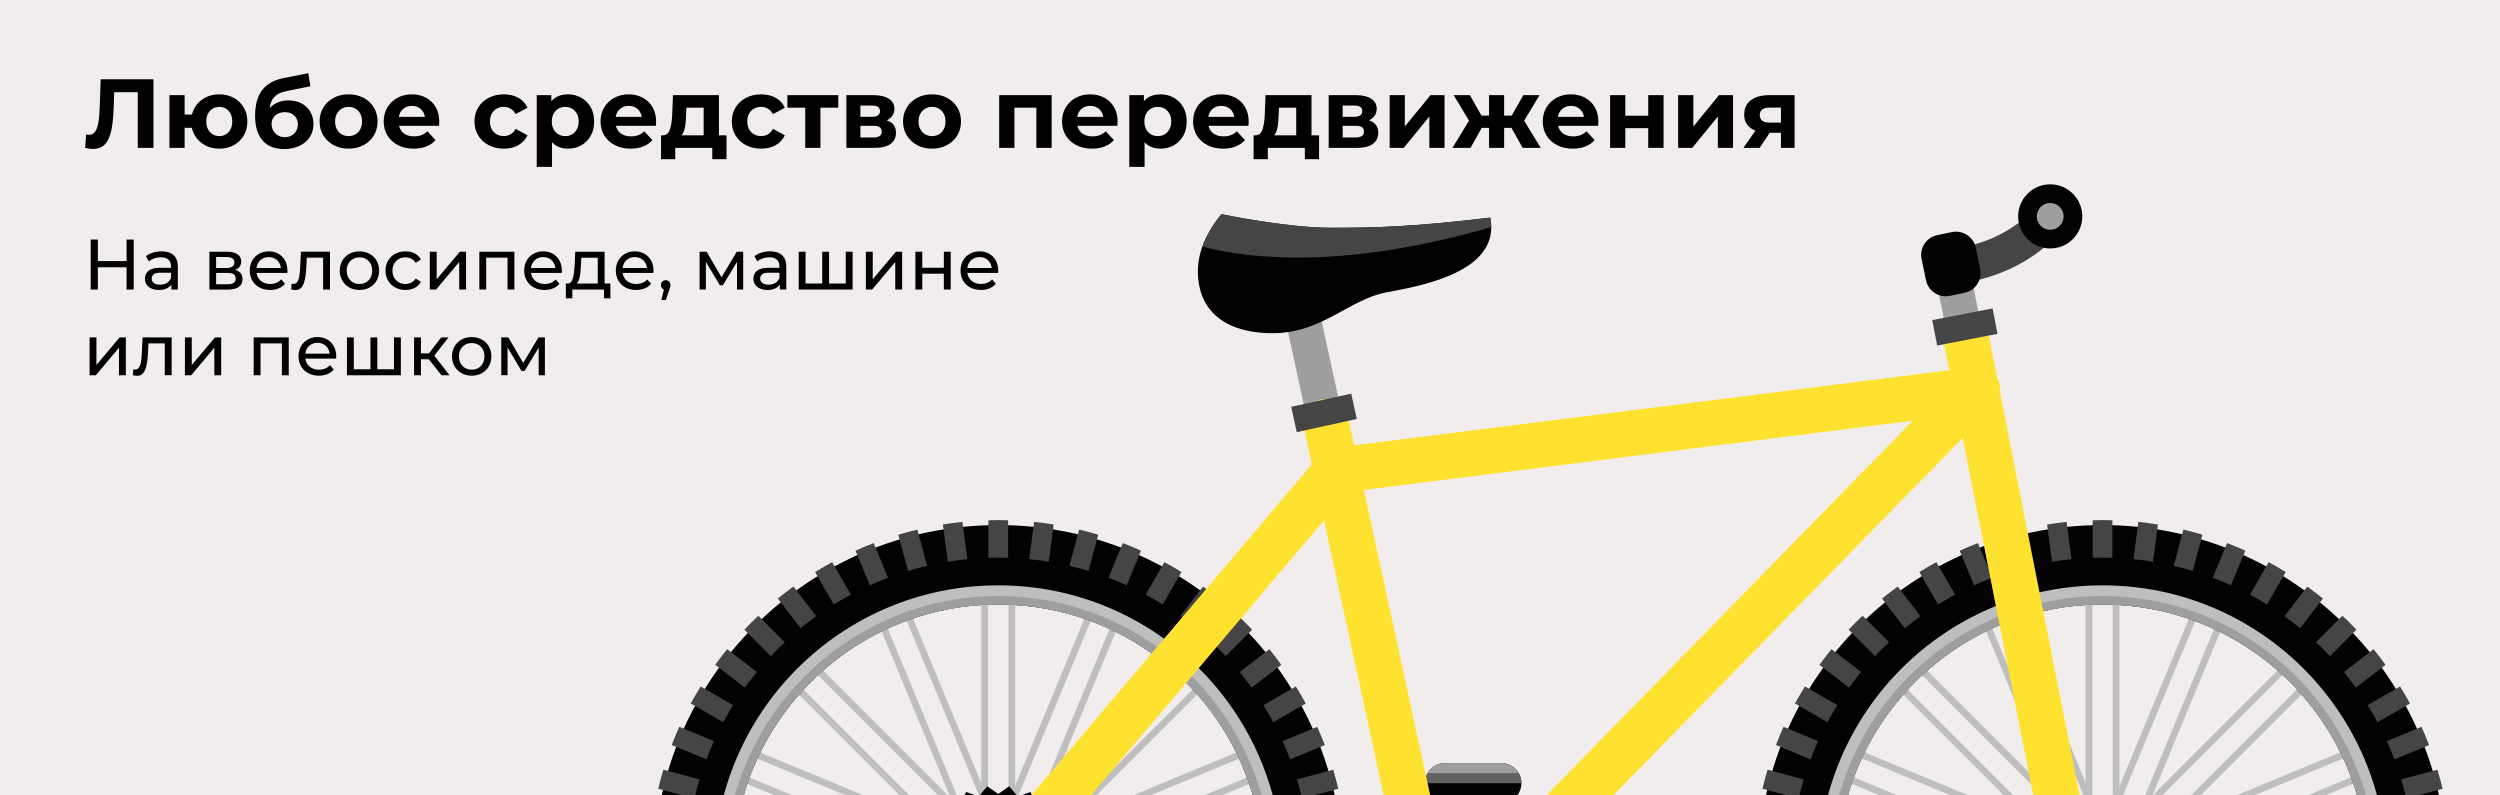
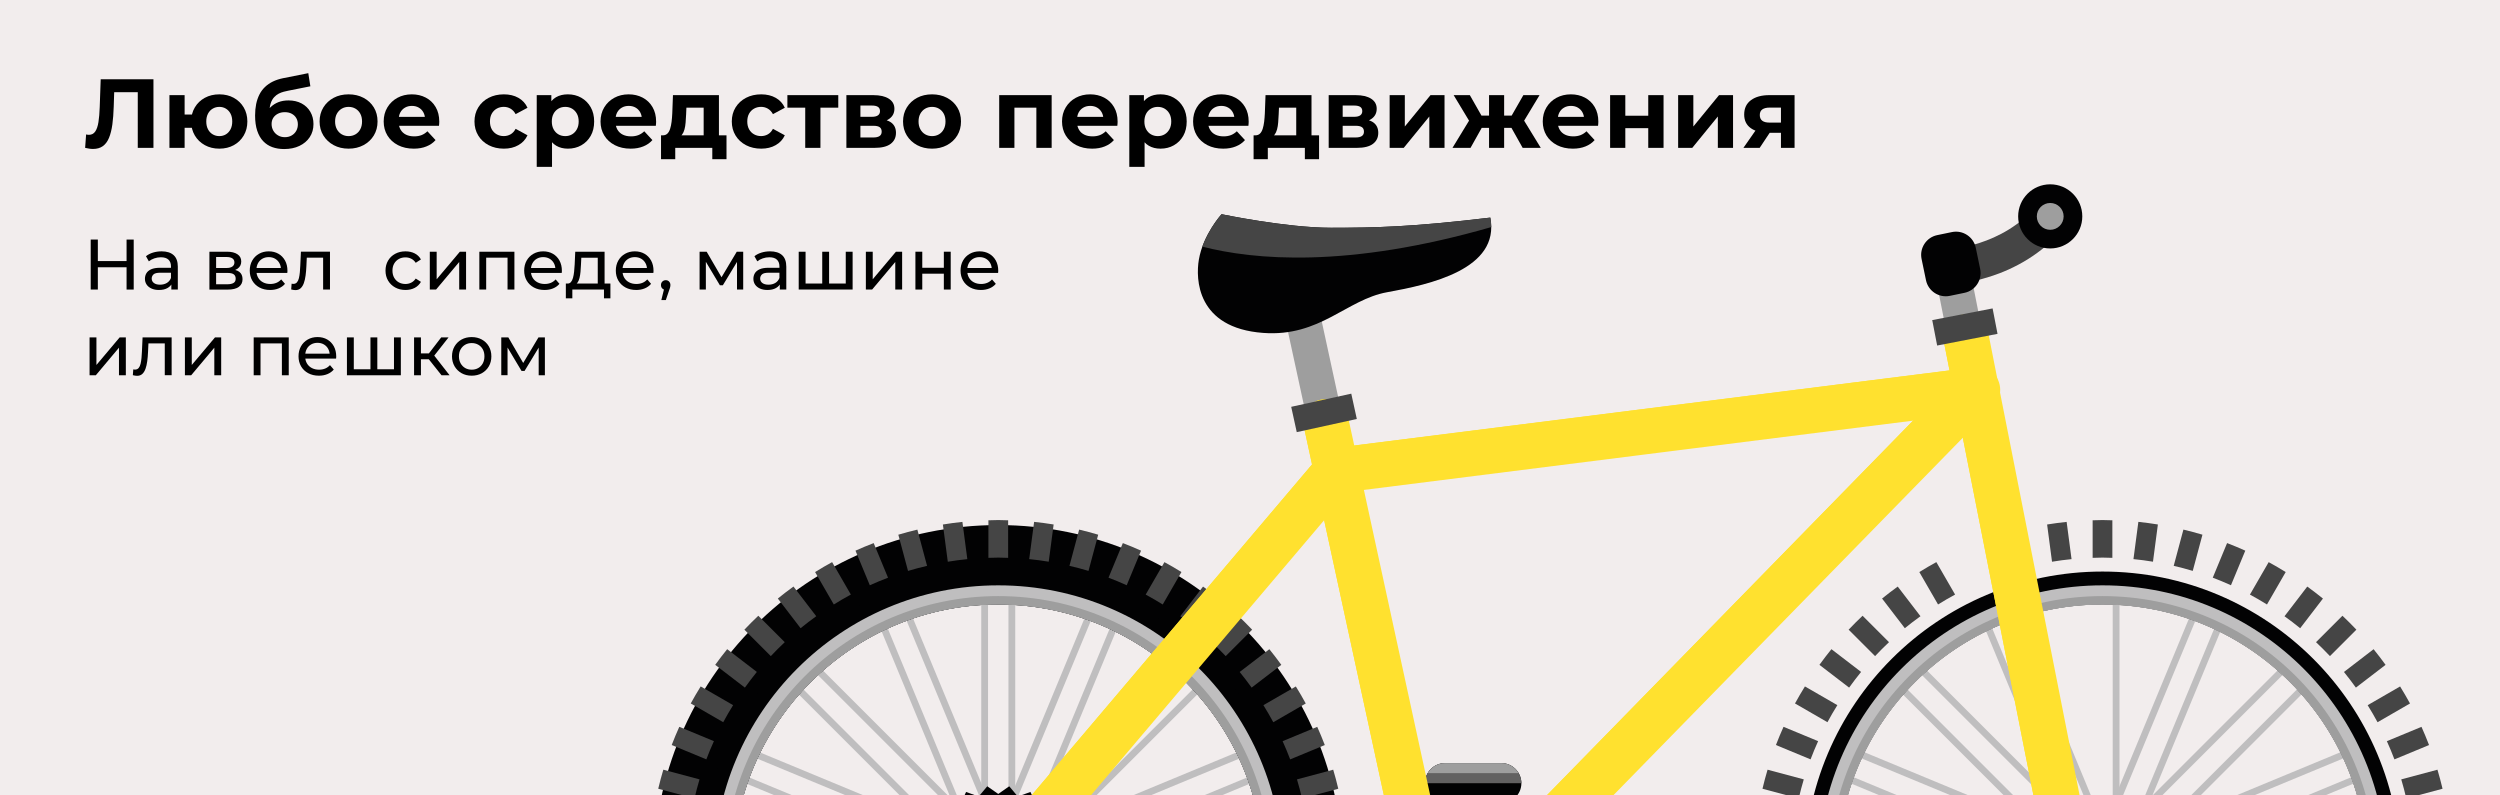
<svg xmlns="http://www.w3.org/2000/svg" x="0px" y="0px" viewBox="0 0 1100 350" style="enable-background:new 0 0 1100 350;" xml:space="preserve">
  <style type="text/css"> .st0{fill:#F2EDED;} .st1{fill:#BFBEBF;} .st2{fill:#020203;} .st3{fill:#9E9E9E;} .st4{fill:#454545;} .st5{fill:#626161;} .st6{fill:#2B2C2C;} .st7{fill:#FFE12F;stroke:#FFE12F;stroke-miterlimit:10;} .st8{fill:#FFE12F;} </style>
  <g id="Слой_2">
    <rect x="-87.19" y="-74.1" class="st0" width="1279.74" height="519.07" />
  </g>
  <g id="Слой_1">
    <g>
      <g>
        <g>
          <rect x="318.55" y="387.13" class="st1" width="241.37" height="2.99" />
          <rect x="318.55" y="375.16" class="st1" width="241.37" height="2.99" />
        </g>
        <g>
          <rect x="443.72" y="261.96" class="st1" width="2.99" height="241.36" />
          <rect x="431.75" y="261.96" class="st1" width="2.99" height="241.36" />
        </g>
        <g>
          <rect x="443.27" y="259.67" transform="matrix(0.924 -0.383 0.383 0.924 -111.698 199.155)" class="st1" width="2.99" height="241.36" />
          <rect x="432.21" y="264.24" transform="matrix(0.924 -0.383 0.383 0.924 -114.29 195.266)" class="st1" width="2.99" height="241.37" />
        </g>
        <g>
          <rect x="441.97" y="257.72" transform="matrix(0.707 -0.707 0.707 0.707 -137.685 424.406)" class="st1" width="2.99" height="241.36" />
          <rect x="433.51" y="266.18" transform="matrix(0.707 -0.707 0.707 0.707 -146.148 420.906)" class="st1" width="2.99" height="241.37" />
        </g>
        <g>
          <rect x="440.03" y="256.42" transform="matrix(0.383 -0.924 0.924 0.383 -75.844 640.704)" class="st1" width="2.99" height="241.37" />
          <rect x="435.44" y="267.48" transform="matrix(0.383 -0.924 0.924 0.383 -88.882 643.307)" class="st1" width="3" height="241.37" />
        </g>
        <g>
          <rect x="320.84" y="386.67" transform="matrix(0.924 -0.383 0.383 0.924 -114.934 198.508)" class="st1" width="241.37" height="2.99" />
          <rect x="316.26" y="375.61" transform="matrix(0.924 -0.383 0.383 0.924 -111.051 195.911)" class="st1" width="241.37" height="2.99" />
        </g>
        <g>
          <rect x="322.78" y="385.37" transform="matrix(0.707 -0.707 0.707 0.707 -143.669 426.889)" class="st1" width="241.37" height="2.99" />
          <rect x="314.32" y="376.91" transform="matrix(0.707 -0.707 0.707 0.707 -140.163 418.43)" class="st1" width="241.37" height="2.99" />
        </g>
        <g>
          <rect x="324.08" y="383.43" transform="matrix(0.383 -0.924 0.924 0.383 -81.068 648.53)" class="st1" width="241.37" height="2.99" />
          <rect x="313.02" y="378.85" transform="matrix(0.383 -0.924 0.924 0.383 -83.658 635.491)" class="st1" width="241.37" height="2.99" />
        </g>
      </g>
      <g>
        <path class="st2" d="M439.23,231.03c-83.73,0-151.6,67.87-151.6,151.6c0,83.73,67.87,151.6,151.6,151.6 c83.73,0,151.6-67.87,151.6-151.6C590.84,298.91,522.96,231.03,439.23,231.03z M439.23,499.3 c-64.43,0-116.67-52.23-116.67-116.67c0-64.43,52.24-116.66,116.67-116.66S555.9,318.2,555.9,382.63 C555.9,447.07,503.66,499.3,439.23,499.3z" />
        <path class="st2" d="M439.23,251.48c-72.44,0-131.16,58.72-131.16,131.15c0,72.44,58.72,131.16,131.16,131.16 c72.43,0,131.16-58.72,131.16-131.16C570.39,310.2,511.67,251.48,439.23,251.48z M439.23,499.3 c-64.43,0-116.67-52.23-116.67-116.67c0-64.43,52.24-116.66,116.67-116.66S555.9,318.2,555.9,382.63 C555.9,447.07,503.66,499.3,439.23,499.3z" />
        <path class="st1" d="M439.23,257.55c-69.08,0-125.09,56-125.09,125.09c0,69.08,56.01,125.09,125.09,125.09 s125.09-56,125.09-125.09C564.32,313.55,508.32,257.55,439.23,257.55z M439.23,499.3c-64.43,0-116.67-52.23-116.67-116.67 c0-64.43,52.24-116.66,116.67-116.66S555.9,318.2,555.9,382.63C555.9,447.07,503.66,499.3,439.23,499.3z" />
        <path class="st3" d="M439.23,262.28c-66.47,0-120.36,53.88-120.36,120.35c0,66.47,53.89,120.35,120.36,120.35 s120.36-53.89,120.36-120.35C559.59,316.16,505.7,262.28,439.23,262.28z M439.23,499.3c-64.43,0-116.67-52.23-116.67-116.67 c0-64.43,52.24-116.66,116.67-116.66S555.9,318.2,555.9,382.63C555.9,447.07,503.66,499.3,439.23,499.3z" />
        <g>
          <path class="st4" d="M483.21,235.26c-2.76-0.82-5.56-1.56-8.38-2.24l-4.27,15.95c2.83,0.65,5.63,1.39,8.38,2.22L483.21,235.26z" />
          <path class="st4" d="M463.6,230.77c-2.84-0.45-5.7-0.85-8.59-1.15l-2.16,16.39c2.89,0.28,5.75,0.67,8.59,1.14L463.6,230.77z" />
          <path class="st4" d="M434.9,228.93v16.52c1.44-0.04,2.88-0.11,4.34-0.11c1.45,0,2.89,0.07,4.34,0.11v-16.52 c-1.45-0.04-2.88-0.11-4.34-0.11C437.78,228.82,436.34,228.89,434.9,228.93z" />
          <path class="st4" d="M417.03,247.16c2.83-0.47,5.7-0.86,8.59-1.14l-2.16-16.39c-2.89,0.3-5.75,0.69-8.59,1.15L417.03,247.16z" />
          <path class="st4" d="M399.53,251.2c2.75-0.83,5.55-1.57,8.38-2.22l-4.27-15.95c-2.82,0.67-5.62,1.41-8.38,2.24L399.53,251.2z" />
          <path class="st4" d="M382.72,257.52c2.63-1.19,5.3-2.31,8.01-3.33l-6.31-15.23c-2.71,1.03-5.37,2.15-8.01,3.33L382.72,257.52z" />
          <path class="st4" d="M366.87,265.97c2.45-1.52,4.94-2.99,7.5-4.36l-8.24-14.28c-2.55,1.38-5.04,2.85-7.49,4.37L366.87,265.97z" />
          <path class="st4" d="M352.26,276.41c2.23-1.83,4.54-3.57,6.89-5.27l-10.02-13.06c-2.34,1.7-4.64,3.45-6.88,5.27L352.26,276.41z" />
          <path class="st4" d="M339.16,288.69c1.98-2.11,4.03-4.15,6.13-6.13l-11.63-11.63c-2.1,1.99-4.15,4.03-6.13,6.13L339.16,288.69z" />
          <path class="st4" d="M314.69,292.53l13.06,10.02c1.7-2.35,3.43-4.65,5.26-6.9l-13.05-10.01 C318.14,287.88,316.39,290.19,314.69,292.53z" />
          <path class="st4" d="M318.22,317.77c1.37-2.56,2.83-5.06,4.35-7.5l-14.27-8.24c-1.52,2.46-2.98,4.95-4.37,7.49L318.22,317.77z" />
          <path class="st4" d="M310.79,334.12c1.02-2.71,2.14-5.38,3.33-8.01l-15.23-6.31c-1.18,2.63-2.3,5.3-3.34,8.01L310.79,334.12z" />
          <path class="st4" d="M305.57,351.31c0.66-2.82,1.4-5.62,2.22-8.38l-15.93-4.27c-0.83,2.76-1.56,5.55-2.24,8.38L305.57,351.31z" />
          <path class="st4" d="M302.61,369.03c0.29-2.9,0.68-5.77,1.14-8.6l-16.39-2.16c-0.45,2.84-0.85,5.71-1.14,8.6L302.61,369.03z" />
          <path class="st4" d="M301.94,382.64c0-1.46,0.07-2.89,0.11-4.33h-16.52c-0.04,1.44-0.11,2.88-0.11,4.33 c0,1.45,0.07,2.89,0.11,4.33h16.52C302,385.53,301.94,384.09,301.94,382.64z" />
          <path class="st4" d="M287.37,407.01l16.38-2.16c-0.46-2.84-0.85-5.71-1.14-8.6l-16.39,2.16 C286.52,401.3,286.92,404.17,287.37,407.01z" />
          <path class="st4" d="M291.86,426.62l15.93-4.27c-0.83-2.77-1.56-5.57-2.22-8.39l-15.95,4.27 C290.29,421.06,291.03,423.86,291.86,426.62z" />
          <path class="st4" d="M298.89,445.46l15.23-6.31c-1.19-2.64-2.31-5.3-3.33-8.01l-15.23,6.31 C296.59,440.17,297.71,442.83,298.89,445.46z" />
          <path class="st4" d="M308.3,463.24l14.27-8.24c-1.52-2.45-2.98-4.94-4.35-7.5l-14.28,8.25 C305.32,458.29,306.78,460.78,308.3,463.24z" />
          <path class="st4" d="M319.96,479.62l13.05-10.01c-1.83-2.24-3.57-4.54-5.26-6.89l-13.06,10.02 C316.39,475.08,318.14,477.38,319.96,479.62z" />
          <path class="st4" d="M339.16,476.58l-11.63,11.63c1.99,2.1,4.03,4.14,6.13,6.13l11.63-11.63 C343.18,480.74,341.14,478.69,339.16,476.58z" />
          <path class="st4" d="M342.25,501.91c2.24,1.82,4.54,3.57,6.88,5.27l10.02-13.06c-2.34-1.69-4.66-3.42-6.89-5.25L342.25,501.91z" />
          <path class="st4" d="M358.64,513.57c2.45,1.52,4.95,2.98,7.49,4.36l8.24-14.28c-2.55-1.37-5.04-2.82-7.5-4.34L358.64,513.57z" />
          <path class="st4" d="M376.41,522.98c2.63,1.18,5.3,2.3,8.01,3.34l6.31-15.23c-2.71-1.02-5.38-2.14-8.01-3.33L376.41,522.98z" />
          <path class="st4" d="M395.26,530.01c2.76,0.83,5.56,1.56,8.38,2.24l4.27-15.95c-2.82-0.66-5.62-1.39-8.38-2.22L395.26,530.01z" />
          <path class="st4" d="M414.87,534.5c2.84,0.45,5.71,0.85,8.6,1.14l2.16-16.38c-2.89-0.29-5.76-0.68-8.6-1.15L414.87,534.5z" />
          <path class="st4" d="M443.57,536.34v-16.51c-1.44,0.04-2.88,0.1-4.34,0.1c-1.45,0-2.89-0.06-4.34-0.1v16.51 c1.45,0.04,2.88,0.11,4.34,0.11C440.69,536.45,442.13,536.38,443.57,536.34z" />
          <path class="st4" d="M461.44,518.11c-2.83,0.47-5.7,0.86-8.59,1.15l2.16,16.38c2.89-0.29,5.75-0.69,8.59-1.14L461.44,518.11z" />
          <path class="st4" d="M478.95,514.07c-2.76,0.83-5.56,1.57-8.39,2.22l4.27,15.95c2.83-0.67,5.62-1.41,8.38-2.24L478.95,514.07z" />
          <path class="st4" d="M495.76,507.75c-2.63,1.19-5.29,2.31-8.01,3.33l6.31,15.23c2.71-1.04,5.37-2.15,8.01-3.34L495.76,507.75z" />
          <path class="st4" d="M511.6,499.31c-2.46,1.52-4.95,2.98-7.5,4.34l8.25,14.28c2.54-1.38,5.04-2.84,7.49-4.36L511.6,499.31z" />
          <path class="st4" d="M526.21,488.86c-2.23,1.83-4.55,3.58-6.89,5.27l10.02,13.06c2.34-1.7,4.64-3.45,6.88-5.27L526.21,488.86z" />
          <path class="st4" d="M539.31,476.58c-1.98,2.1-4.02,4.15-6.13,6.13l11.63,11.63c2.1-1.98,4.14-4.03,6.13-6.13L539.31,476.58z" />
          <path class="st4" d="M563.78,472.74l-13.06-10.02c-1.7,2.34-3.43,4.65-5.27,6.89l13.05,10.01 C560.33,477.38,562.08,475.08,563.78,472.74z" />
          <path class="st4" d="M560.26,447.5c-1.37,2.56-2.83,5.04-4.35,7.5l14.27,8.23c1.52-2.46,2.98-4.95,4.36-7.49L560.26,447.5z" />
          <path class="st4" d="M567.68,431.15c-1.02,2.71-2.14,5.37-3.33,8.01l15.23,6.3c1.18-2.63,2.3-5.3,3.34-8L567.68,431.15z" />
          <path class="st4" d="M572.9,413.96c-0.66,2.82-1.39,5.62-2.22,8.38l15.94,4.27c0.82-2.76,1.56-5.55,2.23-8.38L572.9,413.96z" />
          <path class="st4" d="M575.85,396.24c-0.29,2.9-0.68,5.77-1.14,8.6L591.1,407c0.45-2.84,0.85-5.7,1.15-8.6L575.85,396.24z" />
          <path class="st4" d="M576.53,382.64c0,1.45-0.06,2.89-0.11,4.33h16.52c0.04-1.44,0.11-2.88,0.11-4.33 c0-1.45-0.07-2.89-0.11-4.33h-16.52C576.47,379.75,576.53,381.18,576.53,382.64z" />
          <path class="st4" d="M591.1,358.27l-16.38,2.16c0.46,2.84,0.85,5.7,1.14,8.6l16.39-2.16 C591.95,363.97,591.55,361.11,591.1,358.27z" />
          <path class="st4" d="M586.61,338.66l-15.94,4.27c0.83,2.75,1.56,5.55,2.22,8.38l15.95-4.27 C588.17,344.21,587.44,341.42,586.61,338.66z" />
          <path class="st4" d="M579.58,319.81l-15.23,6.31c1.19,2.63,2.31,5.3,3.33,8.01l15.23-6.31 C581.88,325.11,580.76,322.44,579.58,319.81z" />
          <path class="st4" d="M574.53,309.53c-1.38-2.55-2.85-5.04-4.36-7.49l-14.27,8.24c1.52,2.46,2.98,4.94,4.35,7.5L574.53,309.53z" />
          <path class="st4" d="M558.51,285.65l-13.05,10.02c1.83,2.23,3.57,4.54,5.26,6.88l13.06-10.02 C562.08,290.19,560.33,287.89,558.51,285.65z" />
          <path class="st4" d="M539.31,288.69l11.63-11.63c-1.99-2.1-4.03-4.14-6.13-6.13l-11.63,11.63 C535.28,284.54,537.33,286.59,539.31,288.69z" />
          <path class="st4" d="M536.23,263.37c-2.24-1.83-4.55-3.57-6.89-5.28l-10.02,13.06c2.35,1.69,4.66,3.43,6.89,5.27L536.23,263.37z " />
          <path class="st4" d="M519.84,251.7c-2.46-1.52-4.95-2.98-7.49-4.36l-8.25,14.28c2.56,1.37,5.06,2.83,7.5,4.36L519.84,251.7z" />
          <path class="st4" d="M502.06,242.29c-2.63-1.18-5.3-2.3-8.01-3.34l-6.31,15.23c2.72,1.02,5.38,2.14,8.01,3.33L502.06,242.29z" />
        </g>
      </g>
      <g>
        <g>
          <rect x="804.42" y="387.13" class="st1" width="241.37" height="2.99" />
          <rect x="804.42" y="375.16" class="st1" width="241.37" height="2.99" />
        </g>
        <g>
          <rect x="929.59" y="261.96" class="st1" width="2.99" height="241.36" />
-           <rect x="917.62" y="261.96" class="st1" width="2.99" height="241.36" />
        </g>
        <g>
          <rect x="929.14" y="259.67" transform="matrix(0.924 -0.383 0.383 0.924 -74.713 385.084)" class="st1" width="2.99" height="241.36" />
          <rect x="918.08" y="264.24" transform="matrix(0.924 -0.383 0.383 0.924 -77.307 381.194)" class="st1" width="2.99" height="241.37" />
        </g>
        <g>
          <rect x="927.84" y="257.72" transform="matrix(0.707 -0.707 0.707 0.707 4.623 767.97)" class="st1" width="2.99" height="241.36" />
          <rect x="919.38" y="266.19" transform="matrix(0.707 -0.707 0.707 0.707 -3.841 764.465)" class="st1" width="2.99" height="241.37" />
        </g>
        <g>
          <rect x="925.9" y="256.42" transform="matrix(0.383 -0.924 0.924 0.383 224.087 1089.588)" class="st1" width="2.99" height="241.37" />
          <rect x="921.31" y="267.48" transform="matrix(0.383 -0.924 0.924 0.383 211.056 1092.192)" class="st1" width="3" height="241.37" />
        </g>
        <g>
          <rect x="806.71" y="386.67" transform="matrix(0.924 -0.383 0.383 0.924 -77.951 384.438)" class="st1" width="241.37" height="2.99" />
          <rect x="802.13" y="375.61" transform="matrix(0.924 -0.383 0.383 0.924 -74.068 381.843)" class="st1" width="241.37" height="2.99" />
        </g>
        <g>
          <rect x="808.65" y="385.37" transform="matrix(0.707 -0.707 0.707 0.707 -1.36 770.453)" class="st1" width="241.37" height="2.99" />
          <rect x="800.19" y="376.91" transform="matrix(0.707 -0.707 0.707 0.707 2.15 761.999)" class="st1" width="241.37" height="2.99" />
        </g>
        <g>
          <rect x="809.95" y="383.43" transform="matrix(0.383 -0.924 0.924 0.383 218.868 1097.415)" class="st1" width="241.37" height="2.99" />
          <rect x="798.89" y="378.85" transform="matrix(0.383 -0.924 0.924 0.383 216.283 1084.378)" class="st1" width="241.37" height="2.99" />
        </g>
      </g>
      <g>
-         <path class="st2" d="M925.1,231.03c-83.73,0-151.6,67.87-151.6,151.6c0,83.73,67.87,151.6,151.6,151.6 c83.73,0,151.6-67.87,151.6-151.6C1076.7,298.91,1008.83,231.03,925.1,231.03z M925.1,499.3c-64.43,0-116.67-52.23-116.67-116.67 c0-64.43,52.24-116.66,116.67-116.66c64.43,0,116.67,52.23,116.67,116.66C1041.77,447.07,989.53,499.3,925.1,499.3z" />
        <path class="st2" d="M925.1,251.48c-72.44,0-131.16,58.72-131.16,131.15c0,72.44,58.72,131.16,131.16,131.16 c72.43,0,131.16-58.72,131.16-131.16C1056.26,310.2,997.53,251.48,925.1,251.48z M925.1,499.3 c-64.43,0-116.67-52.23-116.67-116.67c0-64.43,52.24-116.66,116.67-116.66c64.43,0,116.67,52.23,116.67,116.66 C1041.77,447.07,989.53,499.3,925.1,499.3z" />
        <path class="st1" d="M925.1,257.55c-69.08,0-125.09,56-125.09,125.09c0,69.08,56.01,125.09,125.09,125.09 c69.08,0,125.09-56,125.09-125.09C1050.19,313.55,994.18,257.55,925.1,257.55z M925.1,499.3c-64.43,0-116.67-52.23-116.67-116.67 c0-64.43,52.24-116.66,116.67-116.66c64.43,0,116.67,52.23,116.67,116.66C1041.77,447.07,989.53,499.3,925.1,499.3z" />
        <path class="st3" d="M925.1,262.28c-66.47,0-120.36,53.88-120.36,120.35c0,66.47,53.89,120.35,120.36,120.35 c66.47,0,120.36-53.89,120.36-120.35C1045.46,316.16,991.57,262.28,925.1,262.28z M925.1,499.3 c-64.43,0-116.67-52.23-116.67-116.67c0-64.43,52.24-116.66,116.67-116.66c64.43,0,116.67,52.23,116.67,116.66 C1041.77,447.07,989.53,499.3,925.1,499.3z" />
        <g>
          <path class="st4" d="M969.08,235.26c-2.76-0.82-5.56-1.56-8.38-2.24l-4.27,15.95c2.83,0.65,5.63,1.39,8.38,2.22L969.08,235.26z" />
          <path class="st4" d="M949.47,230.77c-2.84-0.45-5.7-0.85-8.59-1.15l-2.16,16.39c2.89,0.28,5.75,0.67,8.59,1.14L949.47,230.77z" />
          <path class="st4" d="M920.76,228.93v16.52c1.45-0.04,2.88-0.11,4.34-0.11c1.45,0,2.89,0.07,4.34,0.11v-16.52 c-1.45-0.04-2.88-0.11-4.34-0.11C923.65,228.82,922.21,228.89,920.76,228.93z" />
          <path class="st4" d="M902.89,247.16c2.83-0.47,5.7-0.86,8.59-1.14l-2.16-16.39c-2.89,0.3-5.75,0.69-8.59,1.15L902.89,247.16z" />
          <path class="st4" d="M885.39,251.2c2.75-0.83,5.55-1.57,8.38-2.22l-4.27-15.95c-2.82,0.67-5.62,1.41-8.38,2.24L885.39,251.2z" />
-           <path class="st4" d="M868.58,257.52c2.63-1.19,5.29-2.31,8.01-3.33l-6.31-15.23c-2.71,1.03-5.37,2.15-8.01,3.33L868.58,257.52z" />
          <path class="st4" d="M852.74,265.97c2.45-1.52,4.94-2.99,7.5-4.36l-8.25-14.28c-2.54,1.38-5.04,2.85-7.49,4.37L852.74,265.97z" />
          <path class="st4" d="M838.12,276.41c2.24-1.83,4.54-3.57,6.89-5.27L835,258.09c-2.34,1.7-4.64,3.45-6.89,5.27L838.12,276.41z" />
          <path class="st4" d="M825.03,288.69c1.98-2.11,4.03-4.15,6.13-6.13l-11.63-11.63c-2.1,1.99-4.14,4.03-6.13,6.13L825.03,288.69z" />
          <path class="st4" d="M800.55,292.53l13.06,10.02c1.7-2.35,3.43-4.65,5.27-6.9l-13.05-10.01 C804,287.88,802.26,290.19,800.55,292.53z" />
          <path class="st4" d="M804.08,317.77c1.37-2.56,2.83-5.06,4.36-7.5l-14.27-8.24c-1.52,2.46-2.99,4.95-4.37,7.49L804.08,317.77z" />
          <path class="st4" d="M796.65,334.12c1.02-2.71,2.14-5.38,3.33-8.01l-15.23-6.31c-1.18,2.63-2.3,5.3-3.34,8.01L796.65,334.12z" />
          <path class="st4" d="M791.44,351.31c0.66-2.82,1.4-5.62,2.22-8.38l-15.93-4.27c-0.83,2.76-1.56,5.55-2.24,8.38L791.44,351.31z" />
          <path class="st4" d="M788.48,369.03c0.29-2.9,0.68-5.77,1.14-8.6l-16.38-2.16c-0.45,2.84-0.85,5.71-1.15,8.6L788.48,369.03z" />
          <path class="st4" d="M787.8,382.64c0-1.46,0.07-2.89,0.11-4.33H771.4c-0.04,1.44-0.11,2.88-0.11,4.33 c0,1.45,0.07,2.89,0.11,4.33h16.52C787.87,385.53,787.8,384.09,787.8,382.64z" />
          <path class="st4" d="M773.24,407.01l16.38-2.16c-0.46-2.84-0.85-5.71-1.14-8.6l-16.39,2.16 C772.39,401.3,772.78,404.17,773.24,407.01z" />
          <path class="st4" d="M777.73,426.62l15.93-4.27c-0.83-2.77-1.56-5.57-2.22-8.39l-15.95,4.27 C776.16,421.06,776.9,423.86,777.73,426.62z" />
          <path class="st4" d="M784.76,445.46l15.23-6.31c-1.19-2.64-2.31-5.3-3.33-8.01l-15.23,6.31 C782.46,440.17,783.58,442.83,784.76,445.46z" />
          <path class="st4" d="M794.17,463.24l14.26-8.24c-1.52-2.45-2.98-4.94-4.35-7.5l-14.28,8.25 C791.19,458.29,792.65,460.78,794.17,463.24z" />
          <path class="st4" d="M805.83,479.62l13.05-10.01c-1.83-2.24-3.57-4.54-5.26-6.89l-13.06,10.02 C802.26,475.08,804,477.38,805.83,479.62z" />
          <path class="st4" d="M825.03,476.58l-11.63,11.63c1.99,2.1,4.03,4.14,6.13,6.13l11.63-11.63 C829.05,480.74,827,478.69,825.03,476.58z" />
          <path class="st4" d="M828.12,501.91c2.24,1.82,4.54,3.57,6.88,5.27l10.02-13.06c-2.34-1.69-4.66-3.42-6.89-5.25L828.12,501.91z" />
          <path class="st4" d="M844.5,513.57c2.46,1.52,4.95,2.98,7.49,4.36l8.24-14.28c-2.55-1.37-5.04-2.82-7.5-4.34L844.5,513.57z" />
          <path class="st4" d="M862.28,522.98c2.63,1.18,5.3,2.3,8.01,3.34l6.31-15.23c-2.71-1.02-5.38-2.14-8.01-3.33L862.28,522.98z" />
          <path class="st4" d="M881.13,530.01c2.76,0.83,5.55,1.56,8.38,2.24l4.27-15.95c-2.82-0.66-5.62-1.39-8.38-2.22L881.13,530.01z" />
          <path class="st4" d="M900.74,534.5c2.84,0.45,5.7,0.85,8.6,1.14l2.16-16.38c-2.89-0.29-5.76-0.68-8.6-1.15L900.74,534.5z" />
          <path class="st4" d="M929.44,536.34v-16.51c-1.44,0.04-2.88,0.1-4.34,0.1c-1.46,0-2.89-0.06-4.34-0.1v16.51 c1.45,0.04,2.88,0.11,4.34,0.11C926.55,536.45,927.99,536.38,929.44,536.34z" />
          <path class="st4" d="M947.31,518.11c-2.83,0.47-5.7,0.86-8.59,1.15l2.16,16.38c2.89-0.29,5.75-0.69,8.59-1.14L947.31,518.11z" />
          <path class="st4" d="M964.82,514.07c-2.76,0.83-5.56,1.57-8.39,2.22l4.27,15.95c2.83-0.67,5.62-1.41,8.38-2.24L964.82,514.07z" />
          <path class="st4" d="M981.62,507.75c-2.63,1.19-5.29,2.31-8,3.33l6.31,15.23c2.71-1.04,5.37-2.15,8-3.34L981.62,507.75z" />
          <path class="st4" d="M997.47,499.31c-2.46,1.52-4.95,2.98-7.5,4.34l8.24,14.28c2.54-1.38,5.04-2.84,7.49-4.36L997.47,499.31z" />
          <path class="st4" d="M1012.08,488.86c-2.23,1.83-4.54,3.58-6.89,5.27l10.02,13.06c2.34-1.7,4.64-3.45,6.88-5.27L1012.08,488.86z " />
          <path class="st4" d="M1025.18,476.58c-1.98,2.1-4.02,4.15-6.13,6.13l11.63,11.63c2.11-1.98,4.15-4.03,6.13-6.13L1025.18,476.58z " />
          <path class="st4" d="M1049.65,472.74l-13.05-10.02c-1.7,2.34-3.43,4.65-5.27,6.89l13.05,10.01 C1046.2,477.38,1047.95,475.08,1049.65,472.74z" />
          <path class="st4" d="M1046.12,447.5c-1.37,2.56-2.83,5.04-4.35,7.5l14.27,8.23c1.52-2.46,2.98-4.95,4.36-7.49L1046.12,447.5z" />
          <path class="st4" d="M1053.55,431.15c-1.03,2.71-2.14,5.37-3.33,8.01l15.23,6.3c1.18-2.63,2.3-5.3,3.34-8L1053.55,431.15z" />
          <path class="st4" d="M1058.77,413.96c-0.67,2.82-1.39,5.62-2.22,8.38l15.93,4.27c0.82-2.76,1.56-5.55,2.24-8.38L1058.77,413.96z " />
          <path class="st4" d="M1061.72,396.24c-0.29,2.9-0.68,5.77-1.14,8.6l16.39,2.16c0.45-2.84,0.85-5.7,1.15-8.6L1061.72,396.24z" />
          <path class="st4" d="M1062.4,382.64c0,1.45-0.06,2.89-0.11,4.33h16.52c0.04-1.44,0.11-2.88,0.11-4.33 c0-1.45-0.07-2.89-0.11-4.33h-16.52C1062.33,379.75,1062.4,381.18,1062.4,382.64z" />
          <path class="st4" d="M1076.97,358.27l-16.39,2.16c0.46,2.84,0.85,5.7,1.14,8.6l16.39-2.16 C1077.82,363.97,1077.42,361.11,1076.97,358.27z" />
          <path class="st4" d="M1072.48,338.66l-15.93,4.27c0.83,2.75,1.56,5.55,2.22,8.38l15.95-4.27 C1074.04,344.21,1073.3,341.42,1072.48,338.66z" />
          <path class="st4" d="M1065.45,319.81l-15.23,6.31c1.19,2.63,2.31,5.3,3.33,8.01l15.23-6.31 C1067.75,325.11,1066.63,322.44,1065.45,319.81z" />
          <path class="st4" d="M1060.4,309.53c-1.38-2.55-2.85-5.04-4.36-7.49l-14.27,8.24c1.52,2.46,2.98,4.94,4.35,7.5L1060.4,309.53z" />
          <path class="st4" d="M1044.38,285.65l-13.05,10.02c1.83,2.23,3.57,4.54,5.26,6.88l13.06-10.02 C1047.95,290.19,1046.2,287.89,1044.38,285.65z" />
          <path class="st4" d="M1025.18,288.69l11.63-11.63c-1.98-2.1-4.03-4.14-6.13-6.13l-11.63,11.63 C1021.15,284.54,1023.2,286.59,1025.18,288.69z" />
          <path class="st4" d="M1022.09,263.37c-2.24-1.83-4.55-3.57-6.89-5.28l-10.02,13.06c2.35,1.69,4.66,3.43,6.9,5.27L1022.09,263.37 z" />
          <path class="st4" d="M1005.71,251.7c-2.46-1.52-4.95-2.98-7.49-4.36l-8.25,14.28c2.56,1.37,5.05,2.83,7.5,4.36L1005.71,251.7z" />
          <path class="st4" d="M987.93,242.29c-2.63-1.18-5.3-2.3-8.01-3.34l-6.31,15.23c2.72,1.02,5.38,2.14,8.01,3.33L987.93,242.29z" />
        </g>
      </g>
      <rect x="566.52" y="103.49" transform="matrix(0.977 -0.212 0.212 0.977 -17.365 125.112)" class="st3" width="15.49" height="79.96" />
      <rect x="854.56" y="115.85" transform="matrix(0.981 -0.194 0.194 0.981 -10.012 169.654)" class="st3" width="15.49" height="40.33" />
      <g>
        <path class="st2" d="M632.74,418.45c-0.53,0-1.08-0.06-1.62-0.2c-3.56-0.9-5.72-4.5-4.83-8.06l16.6-66.2 c0.89-3.56,4.49-5.72,8.05-4.83c3.56,0.89,5.72,4.5,4.83,8.06l-16.6,66.2C638.42,416.44,635.71,418.45,632.74,418.45z" />
        <path class="st2" d="M669.41,344.61c0,4.86-3.98,8.85-8.85,8.85h-24.73c-4.87,0-8.85-3.98-8.85-8.85c0-4.86,3.98-8.84,8.85-8.84 h24.73C665.42,335.77,669.41,339.75,669.41,344.61z" />
        <path class="st5" d="M660.55,335.77h-24.73c-4.87,0-8.85,3.98-8.85,8.84h42.44C669.41,339.75,665.42,335.77,660.55,335.77z" />
        <path class="st3" d="M628.2,340.19h39.97c-1.54-2.63-4.36-4.42-7.62-4.42h-24.73C632.57,335.77,629.74,337.56,628.2,340.19z" />
      </g>
      <path class="st2" d="M940.68,382.64c0,8.6-6.97,15.58-15.58,15.58c-8.6,0-15.58-6.97-15.58-15.58c0-8.61,6.97-15.58,15.58-15.58 C933.71,367.06,940.68,374.03,940.68,382.64z" />
      <g>
        <rect x="627.39" y="392.67" transform="matrix(0.227 -0.974 0.974 0.227 101.69 918.96)" class="st6" width="4.42" height="5.53" />
        <path class="st6" d="M624.28,396.47L613.7,394l1-4.31l10.59,2.47L624.28,396.47z M611.58,393.51l-10.59-2.47l1-4.31l10.59,2.47 L611.58,393.51z M598.87,390.55l-10.59-2.47l1-4.31l10.59,2.47L598.87,390.55z M586.17,387.59l-10.59-2.47l1-4.31l10.59,2.47 L586.17,387.59z M573.46,384.63l-10.59-2.47l1-4.31l10.59,2.47L573.46,384.63z M560.76,381.67l-10.59-2.47l1-4.31l10.59,2.47 L560.76,381.67z M548.05,378.7l-10.59-2.47l1-4.31l10.59,2.47L548.05,378.7z M535.35,375.74l-10.59-2.47l1-4.31l10.59,2.47 L535.35,375.74z M522.64,372.78l-10.59-2.47l1-4.31l10.59,2.47L522.64,372.78z M509.94,369.82l-10.59-2.47l1-4.31l10.59,2.47 L509.94,369.82z M497.23,366.86l-10.59-2.47l1-4.31l10.59,2.47L497.23,366.86z M484.53,363.9l-10.59-2.47l1-4.31l10.59,2.47 L484.53,363.9z M471.82,360.94l-10.59-2.47l1.01-4.31l10.59,2.47L471.82,360.94z M459.12,357.98l-10.59-2.47l1-4.31l10.59,2.47 L459.12,357.98z" />
        <rect x="442.01" y="349.47" transform="matrix(0.227 -0.974 0.974 0.227 0.5 705.101)" class="st6" width="4.42" height="5.53" />
      </g>
      <path class="st6" d="M437.18,463.87l-0.15-0.38l4.1-1.66l0.15,0.38L437.18,463.87z M436.2,461.44l-4.16-10.25l4.1-1.66l4.16,10.25 L436.2,461.44z M431.2,449.14l-4.16-10.25l4.1-1.66l4.16,10.25L431.2,449.14z M426.21,436.83l-4.16-10.25l4.1-1.66l4.16,10.25 L426.21,436.83z M421.22,424.53l-4.16-10.25l4.1-1.66l4.16,10.25L421.22,424.53z M416.22,412.22l-4.16-10.25l4.1-1.66l4.16,10.25 L416.22,412.22z" />
      <path class="st6" d="M447.17,471.05l-0.91-4.33l3.69-0.78l0.91,4.33L447.17,471.05z M453.02,469.81l-0.92-4.33l10.83-2.29 l0.92,4.33L453.02,469.81z M466.02,467.06l-0.92-4.33l10.83-2.29l0.92,4.33L466.02,467.06z M479.01,464.32l-0.92-4.33l10.83-2.29 l0.92,4.33L479.01,464.32z M492,461.57l-0.92-4.33l10.83-2.29l0.92,4.33L492,461.57z M504.99,458.83l-0.92-4.33l10.83-2.29 l0.92,4.33L504.99,458.83z M517.98,456.09l-0.92-4.33l10.83-2.29l0.92,4.33L517.98,456.09z M530.98,453.34l-0.92-4.33l10.83-2.29 l0.92,4.33L530.98,453.34z M543.97,450.6l-0.92-4.33l10.83-2.29l0.92,4.33L543.97,450.6z M556.96,447.85l-0.92-4.33l10.83-2.29 l0.92,4.33L556.96,447.85z M569.95,445.1l-0.92-4.33l10.83-2.29l0.92,4.33L569.95,445.1z M582.95,442.36l-0.92-4.33l10.83-2.29 l0.92,4.33L582.95,442.36z M595.94,439.61l-0.92-4.33l10.83-2.29l0.92,4.33L595.94,439.61z M608.93,436.87l-0.92-4.33l10.83-2.29 l0.92,4.33L608.93,436.87z M621.92,434.13l-0.92-4.33l10.83-2.29l0.92,4.33L621.92,434.13z" />
      <polygon class="st2" points="439.23,349.34 444.06,345.96 447.85,350.47 453.39,348.46 455.88,353.8 461.75,353.28 462.77,359.09 468.58,360.11 468.06,365.99 473.41,368.48 471.39,374.02 475.91,377.81 472.53,382.64 475.91,387.46 471.39,391.25 473.41,396.79 468.06,399.28 468.58,405.16 462.77,406.17 461.75,411.99 455.88,411.47 453.39,416.82 447.85,414.79 444.06,419.31 439.23,415.93 434.4,419.31 430.61,414.79 425.08,416.82 422.59,411.47 416.71,411.99 415.69,406.17 409.88,405.16 410.4,399.28 405.05,396.79 407.07,391.25 402.56,387.46 405.94,382.64 402.56,377.81 407.07,374.02 405.05,368.48 410.4,365.99 409.88,360.11 415.69,359.09 416.71,353.28 422.59,353.8 425.08,348.46 430.61,350.47 434.4,345.96 " />
      <path class="st4" d="M457.73,382.64c0,10.22-8.29,18.5-18.5,18.5c-10.21,0-18.5-8.28-18.5-18.5c0-10.22,8.28-18.51,18.5-18.51 C449.45,364.13,457.73,372.42,457.73,382.64z" />
      <path class="st5" d="M446.71,466.65c-1.09,0-2.2-0.32-3.16-0.99c-2.51-1.75-3.12-5.2-1.37-7.71c0.04-0.06,5.94-8.89,5.91-22.61 c-0.02-6.88-8.65-34.89-14.09-50.93c-0.98-2.89,0.57-6.04,3.46-7.02c2.91-0.98,6.04,0.57,7.02,3.47 c1.5,4.42,14.64,43.51,14.67,54.45c0.05,17.38-7.57,28.51-7.9,28.98C450.18,465.83,448.46,466.65,446.71,466.65z" />
      <polygon class="st2" points="446.71,448.28 448.32,447.15 449.58,448.66 451.43,447.99 452.26,449.77 454.21,449.59 454.55,451.53 456.49,451.87 456.31,453.82 458.09,454.65 457.42,456.5 458.93,457.76 457.8,459.37 458.93,460.97 457.42,462.23 458.09,464.08 456.31,464.91 456.49,466.86 454.55,467.21 454.21,469.14 452.26,468.97 451.43,470.75 449.58,470.08 448.32,471.58 446.71,470.45 445.11,471.58 443.84,470.08 442,470.75 441.17,468.97 439.21,469.14 438.87,467.21 436.94,466.86 437.11,464.91 435.33,464.08 436.01,462.23 434.5,460.97 435.63,459.37 434.5,457.76 436.01,456.5 435.33,454.65 437.11,453.82 436.94,451.87 438.87,451.53 439.21,449.59 441.17,449.77 442,447.99 443.84,448.66 445.11,447.15 " />
      <g>
        <path class="st7" d="M632.94,423.62c-2.51,0-5.03-0.94-6.96-2.84c-3.93-3.85-4.01-10.15-0.16-14.08L862.5,164.57 c3.85-3.94,10.15-4,14.09-0.16c3.93,3.84,4.01,10.15,0.16,14.08L640.06,420.62C638.11,422.62,635.53,423.62,632.94,423.62z" />
        <path class="st7" d="M869.62,171.53l6.97-7.11c0,0-0.01-0.01-0.01-0.01c-3.93-3.84-10.24-3.78-14.09,0.16L625.82,406.7 c-3.83,3.92-3.77,10.18,0.11,14.03l7.01-7.07L869.62,171.53z" />
      </g>
      <g>
        <path class="st8" d="M439.23,392.6c-2.28,0-4.56-0.78-6.44-2.36c-4.2-3.55-4.71-9.84-1.16-14.04l148.84-175.6 c1.61-1.9,3.88-3.13,6.35-3.45l281.55-35.51c5.47-0.67,10.44,3.18,11.13,8.64c0.69,5.45-3.18,10.44-8.63,11.13l-277.7,35.03 L446.83,389.08C444.86,391.4,442.05,392.6,439.23,392.6z" />
        <path class="st8" d="M588.07,207.04l281.55-35.51l9.87-1.31c-0.72-5.42-5.67-9.24-11.11-8.57l-281.55,35.51 c-2.47,0.32-4.74,1.54-6.35,3.45L431.64,376.2c-3.56,4.2-3.04,10.48,1.16,14.04c0.06,0.06,0.13,0.09,0.2,0.14l6.24-7.74 L588.07,207.04z" />
      </g>
      <g>
        <path class="st8" d="M632.94,423.62c-0.52,0-1.05-0.04-1.58-0.13l-193.71-31.02c-5.43-0.87-9.13-5.98-8.26-11.41 c0.87-5.43,5.99-9.13,11.41-8.25l179.3,28.71l-46.43-213.84c-1.17-5.37,2.24-10.68,7.62-11.84c5.41-1.17,10.68,2.25,11.85,7.62 l49.53,228.09c0.7,3.22-0.24,6.57-2.5,8.96C638.28,422.51,635.65,423.62,632.94,423.62z" />
        <path class="st8" d="M439.23,382.64l193.71,31.02l-49.53-228.09l-2-9.74c-0.04,0.01-0.08,0-0.11,0.01 c-5.38,1.17-8.79,6.47-7.62,11.84l46.43,213.84l-179.3-28.71c-5.34-0.87-10.36,2.72-11.35,8.02L439.23,382.64z" />
      </g>
      <g>
        <path class="st8" d="M925.11,392.6c-2.97,0-5.92-1.33-7.88-3.86l-18.5-23.9c-0.95-1.22-1.59-2.65-1.89-4.17l-41.56-210.42 c-1.07-5.39,2.44-10.63,7.84-11.7c5.38-1.06,10.63,2.45,11.7,7.84l41.11,208.11l17.06,22.04c3.37,4.35,2.57,10.61-1.78,13.97 C929.38,391.92,927.24,392.6,925.11,392.6z" />
        <path class="st8" d="M925.11,392.6c2.13,0,4.28-0.68,6.09-2.08l-24.6-31.78l-40.1-203l-3.33-17.19c-0.02,0-0.04,0-0.06,0 c-5.4,1.07-8.91,6.31-7.84,11.7l41.56,210.42c0.3,1.52,0.95,2.95,1.89,4.17l18.5,23.9C919.19,391.27,922.13,392.6,925.11,392.6z" />
      </g>
      <path class="st2" d="M443.47,382.64c0,2.34-1.89,4.23-4.23,4.23s-4.23-1.9-4.23-4.23c0-2.34,1.9-4.23,4.23-4.23 S443.47,380.3,443.47,382.64z" />
      <path class="st5" d="M450.95,459.37c0,2.33-1.9,4.23-4.23,4.23s-4.23-1.9-4.23-4.23c0-2.34,1.89-4.23,4.23-4.23 S450.95,457.03,450.95,459.37z" />
      <path class="st5" d="M632.3,371.35c-23.26,0-42.11,18.85-42.11,42.1c0,23.26,18.85,42.11,42.11,42.11 c23.25,0,42.1-18.85,42.1-42.11C674.4,390.2,655.55,371.35,632.3,371.35z M606.43,389.72c3.15-3.43,8.49-3.66,11.91-0.51 c3.44,3.15,3.66,8.48,0.51,11.91c-3.15,3.44-8.48,3.66-11.92,0.51C603.52,398.49,603.28,393.16,606.43,389.72z M609.39,429.5 c-4.44,1.4-9.18-1.07-10.58-5.51c-1.4-4.45,1.07-9.18,5.52-10.58c4.44-1.4,9.17,1.07,10.57,5.52 C616.3,423.37,613.83,428.11,609.39,429.5z M634.73,441.32c-1.01,4.55-5.52,7.41-10.06,6.4c-4.55-1.01-7.41-5.51-6.4-10.06 c1.01-4.55,5.52-7.41,10.06-6.4C632.88,432.27,635.75,436.78,634.73,441.32z M636.25,395.66c-4.54-1.01-7.41-5.52-6.4-10.06 c1.01-4.55,5.51-7.41,10.06-6.4c4.55,1.01,7.41,5.52,6.4,10.06C645.31,393.8,640.8,396.67,636.25,395.66z M658.15,437.19 c-3.15,3.44-8.48,3.66-11.91,0.52c-3.43-3.15-3.66-8.49-0.51-11.92c3.15-3.43,8.49-3.66,11.92-0.52 C661.08,428.43,661.31,433.76,658.15,437.19z M660.26,413.5c-4.44,1.4-9.18-1.07-10.58-5.52c-1.39-4.44,1.08-9.18,5.52-10.58 c4.44-1.39,9.18,1.07,10.57,5.52C667.18,407.37,664.71,412.11,660.26,413.5z" />
      <path class="st2" d="M649.68,413.45c0,9.61-7.79,17.39-17.39,17.39c-9.6,0-17.39-7.78-17.39-17.39c0-9.6,7.78-17.39,17.39-17.39 C641.9,396.06,649.68,403.85,649.68,413.45z" />
      <path class="st5" d="M644.61,413.45c0,6.8-5.52,12.32-12.32,12.32c-6.8,0-12.32-5.52-12.32-12.32c0-6.8,5.52-12.32,12.32-12.32 C639.1,401.14,644.61,406.65,644.61,413.45z" />
      <path class="st2" d="M615.7,486.3c-0.53,0-1.08-0.06-1.62-0.2c-3.56-0.89-5.72-4.5-4.83-8.05l16.6-66.2 c0.89-3.56,4.49-5.72,8.05-4.82c3.56,0.89,5.72,4.5,4.83,8.05l-16.6,66.21C621.38,484.29,618.67,486.3,615.7,486.3z" />
      <path class="st2" d="M636.92,483.57c0,4.87-3.98,8.85-8.85,8.85h-24.73c-4.87,0-8.85-3.98-8.85-8.85c0-4.86,3.98-8.84,8.85-8.84 h24.73C632.93,474.73,636.92,478.71,636.92,483.57z" />
      <path class="st5" d="M628.06,474.73h-24.73c-4.87,0-8.85,3.98-8.85,8.84h42.44C636.92,478.71,632.93,474.73,628.06,474.73z" />
      <path class="st3" d="M595.71,479.15h39.97c-1.54-2.63-4.36-4.42-7.62-4.42h-24.73C600.08,474.73,597.25,476.53,595.71,479.15z" />
      <path class="st2" d="M930.15,382.64c0,2.78-2.26,5.04-5.05,5.04c-2.79,0-5.04-2.26-5.04-5.04c0-2.79,2.26-5.05,5.04-5.05 C927.89,377.59,930.15,379.85,930.15,382.64z" />
      <rect x="568.97" y="175.63" transform="matrix(0.977 -0.214 0.214 0.977 -25.338 129.17)" class="st4" width="27.05" height="11.4" />
      <rect x="850.83" y="137.93" transform="matrix(0.982 -0.19 0.19 0.982 -11.54 167.052)" class="st4" width="27.05" height="11.4" />
      <path class="st2" d="M537.48,94.25c0,0-8.13,8.95-9.99,20.04c-1.4,8.31-1.07,30.02,28.29,32.19c25.07,1.87,36.72-14.69,54.55-17.9 c18.63-3.36,49.81-10.08,45.4-32.83c-34.22,4.11-50.49,4.47-70.14,4.47C565.94,100.21,537.48,94.25,537.48,94.25z" />
      <path class="st4" d="M537.48,94.25c0,0-5.45,6-8.45,14.27c22.51,5.8,63.8,9.67,127.12-8.6c0-1.33-0.14-2.72-0.42-4.18 c-34.22,4.11-50.49,4.47-70.14,4.47C565.94,100.21,537.48,94.25,537.48,94.25z" />
      <path class="st4" d="M857.39,125.09l-0.21-15.49l0.11,7.75l-0.14-7.75c0.24,0,23.75-0.74,39.56-19.71l11.9,9.92 C888.12,124.38,858.63,125.07,857.39,125.09z" />
      <path class="st2" d="M871.28,118.36c0.99,4.76-2.1,9.48-6.86,10.47l-6.51,1.35c-4.76,0.99-9.48-2.1-10.47-6.86l-1.95-9.39 c-0.99-4.77,2.1-9.48,6.86-10.47l6.51-1.35c4.76-0.99,9.48,2.1,10.47,6.87L871.28,118.36z" />
      <circle class="st2" cx="902.1" cy="95.21" r="14.11" />
      <path class="st3" d="M908,95.21c0,3.26-2.64,5.9-5.9,5.9c-3.26,0-5.9-2.64-5.9-5.9c0-3.26,2.64-5.9,5.9-5.9 C905.36,89.31,908,91.95,908,95.21z" />
    </g>
    <g>
      <path d="M40.91,65.54c-0.52,0-1.06-0.04-1.62-0.13c-0.56-0.09-1.17-0.2-1.83-0.35l0.43-5.91c0.4,0.12,0.82,0.17,1.25,0.17 c1.18,0,2.1-0.48,2.76-1.44c0.66-0.96,1.14-2.35,1.42-4.16c0.29-1.81,0.47-4.01,0.56-6.6l0.43-12.25h23.21v30.19h-6.9V38.97 l1.6,1.6H48.88l1.42-1.68l-0.26,7.98c-0.09,2.96-0.29,5.59-0.6,7.89c-0.32,2.3-0.81,4.26-1.47,5.87 c-0.66,1.61-1.57,2.83-2.72,3.67C44.11,65.12,42.66,65.54,40.91,65.54z" />
      <path d="M74.55,65.06v-23.2h6.68v8.54h6.81v5.82h-6.81v8.84H74.55z M96.5,65.41c-2.39,0-4.51-0.52-6.38-1.55 c-1.87-1.04-3.34-2.45-4.4-4.25c-1.06-1.8-1.6-3.85-1.6-6.15c0-2.33,0.53-4.39,1.6-6.19c1.06-1.8,2.53-3.21,4.4-4.23 c1.87-1.02,4-1.53,6.38-1.53c2.39,0,4.51,0.51,6.36,1.53c1.85,1.02,3.31,2.43,4.38,4.23c1.06,1.8,1.6,3.86,1.6,6.19 c0,2.3-0.53,4.36-1.6,6.17c-1.06,1.81-2.52,3.23-4.38,4.25C101.01,64.9,98.89,65.41,96.5,65.41z M96.5,59.89 c1.09,0,2.06-0.26,2.91-0.78c0.85-0.52,1.52-1.26,2.03-2.22c0.5-0.96,0.75-2.11,0.75-3.43c0-1.35-0.25-2.5-0.75-3.45 c-0.5-0.95-1.18-1.68-2.03-2.2c-0.85-0.52-1.82-0.78-2.91-0.78c-1.06,0-2.03,0.26-2.91,0.78c-0.88,0.52-1.57,1.25-2.07,2.2 c-0.5,0.95-0.76,2.1-0.76,3.45c0,1.32,0.25,2.47,0.76,3.43c0.5,0.96,1.19,1.7,2.07,2.22C94.47,59.63,95.44,59.89,96.5,59.89z" />
      <path d="M125.01,65.58c-1.9,0-3.62-0.28-5.18-0.84c-1.55-0.56-2.9-1.44-4.03-2.63c-1.14-1.19-2.01-2.72-2.63-4.59 c-0.62-1.87-0.93-4.1-0.93-6.69c0-1.84,0.16-3.52,0.47-5.05c0.32-1.52,0.79-2.91,1.42-4.16c0.63-1.25,1.44-2.36,2.44-3.32 c0.99-0.96,2.16-1.77,3.49-2.42c1.34-0.65,2.85-1.14,4.55-1.49l11.04-2.2l0.91,5.78l-9.75,1.94c-0.58,0.12-1.23,0.27-1.96,0.45 c-0.73,0.19-1.47,0.47-2.2,0.84c-0.73,0.37-1.41,0.9-2.03,1.57c-0.62,0.68-1.12,1.55-1.49,2.63c-0.37,1.08-0.56,2.41-0.56,3.99 c0,0.49,0.02,0.86,0.06,1.12c0.04,0.26,0.09,0.53,0.13,0.82c0.04,0.29,0.06,0.73,0.06,1.34l-2.16-2.11 c0.63-1.35,1.44-2.5,2.44-3.45s2.14-1.67,3.45-2.18c1.31-0.5,2.77-0.75,4.38-0.75c2.19,0,4.1,0.44,5.76,1.32 c1.65,0.88,2.94,2.11,3.86,3.69c0.92,1.58,1.38,3.38,1.38,5.39c0,2.19-0.55,4.11-1.64,5.76c-1.09,1.65-2.61,2.94-4.55,3.86 C129.82,65.12,127.57,65.58,125.01,65.58z M125.36,60.36c1.12,0,2.11-0.25,2.98-0.76c0.86-0.5,1.53-1.18,2.01-2.03 c0.47-0.85,0.71-1.8,0.71-2.87c0-1.03-0.24-1.96-0.71-2.76s-1.14-1.44-2.01-1.9c-0.86-0.46-1.87-0.69-3.02-0.69 c-1.12,0-2.13,0.22-3.02,0.67c-0.89,0.45-1.58,1.06-2.07,1.83c-0.49,0.78-0.73,1.68-0.73,2.72c0,1.06,0.25,2.03,0.75,2.91 c0.5,0.88,1.19,1.57,2.07,2.09C123.19,60.1,124.21,60.36,125.36,60.36z" />
      <path d="M153.39,65.41c-2.47,0-4.67-0.52-6.58-1.55c-1.91-1.04-3.42-2.45-4.53-4.25c-1.11-1.8-1.66-3.85-1.66-6.15 c0-2.33,0.55-4.39,1.66-6.19c1.11-1.8,2.62-3.21,4.53-4.23c1.91-1.02,4.1-1.53,6.58-1.53c2.44,0,4.63,0.51,6.56,1.53 c1.93,1.02,3.44,2.42,4.53,4.21c1.09,1.78,1.64,3.85,1.64,6.21c0,2.3-0.55,4.35-1.64,6.15c-1.09,1.8-2.6,3.21-4.53,4.25 C158.02,64.89,155.84,65.41,153.39,65.41z M153.39,59.89c1.12,0,2.13-0.26,3.02-0.78c0.89-0.52,1.6-1.26,2.11-2.22 c0.52-0.96,0.78-2.11,0.78-3.43c0-1.35-0.26-2.5-0.78-3.45c-0.52-0.95-1.22-1.68-2.11-2.2c-0.89-0.52-1.9-0.78-3.02-0.78 s-2.13,0.26-3.02,0.78c-0.89,0.52-1.6,1.25-2.13,2.2c-0.53,0.95-0.8,2.1-0.8,3.45c0,1.32,0.27,2.47,0.8,3.43 c0.53,0.96,1.24,1.7,2.13,2.22C151.26,59.63,152.27,59.89,153.39,59.89z" />
      <path d="M182.07,65.41c-2.65,0-4.97-0.52-6.97-1.55c-2-1.04-3.54-2.45-4.64-4.25c-1.09-1.8-1.64-3.85-1.64-6.15 c0-2.33,0.54-4.39,1.62-6.19c1.08-1.8,2.55-3.21,4.42-4.23c1.87-1.02,3.98-1.53,6.34-1.53c2.27,0,4.32,0.48,6.15,1.44 c1.83,0.96,3.27,2.34,4.33,4.14c1.06,1.8,1.6,3.95,1.6,6.45c0,0.26-0.01,0.55-0.04,0.88c-0.03,0.33-0.06,0.64-0.09,0.93h-18.85 v-3.92h15.31l-2.59,1.16c0-1.21-0.24-2.26-0.73-3.15c-0.49-0.89-1.16-1.59-2.03-2.09c-0.86-0.5-1.87-0.76-3.02-0.76 s-2.16,0.25-3.04,0.76c-0.88,0.5-1.56,1.21-2.05,2.11c-0.49,0.91-0.73,1.98-0.73,3.21v1.04c0,1.27,0.28,2.38,0.84,3.34 c0.56,0.96,1.35,1.7,2.37,2.2c1.02,0.5,2.22,0.75,3.6,0.75c1.24,0,2.32-0.19,3.26-0.56c0.93-0.37,1.79-0.93,2.57-1.68l3.58,3.88 c-1.06,1.21-2.4,2.14-4.01,2.78C186.03,65.08,184.17,65.41,182.07,65.41z" />
      <path d="M221.71,65.41c-2.5,0-4.73-0.51-6.69-1.53c-1.96-1.02-3.49-2.44-4.59-4.25c-1.11-1.81-1.66-3.87-1.66-6.17 c0-2.33,0.55-4.39,1.66-6.19c1.11-1.8,2.64-3.21,4.59-4.23c1.96-1.02,4.18-1.53,6.69-1.53c2.44,0,4.57,0.51,6.38,1.53 c1.81,1.02,3.15,2.48,4.01,4.38l-5.22,2.8c-0.6-1.09-1.36-1.9-2.26-2.42c-0.91-0.52-1.89-0.78-2.95-0.78 c-1.15,0-2.19,0.26-3.11,0.78c-0.92,0.52-1.65,1.25-2.18,2.2c-0.53,0.95-0.8,2.1-0.8,3.45c0,1.35,0.27,2.5,0.8,3.45 c0.53,0.95,1.26,1.68,2.18,2.2c0.92,0.52,1.96,0.78,3.11,0.78c1.06,0,2.05-0.25,2.95-0.76c0.91-0.5,1.66-1.32,2.26-2.44l5.22,2.85 c-0.86,1.87-2.2,3.31-4.01,4.33C226.28,64.9,224.16,65.41,221.71,65.41z" />
      <path d="M236.16,73.43V41.86h6.43v4.74l-0.13,6.9l0.43,6.86v13.07H236.16z M249.88,65.41c-1.96,0-3.67-0.43-5.13-1.29 c-1.47-0.86-2.61-2.18-3.43-3.95c-0.82-1.77-1.23-4-1.23-6.71c0-2.73,0.39-4.97,1.16-6.73c0.78-1.75,1.9-3.06,3.36-3.93 c1.47-0.86,3.22-1.29,5.26-1.29c2.19,0,4.15,0.5,5.89,1.49s3.12,2.38,4.14,4.16c1.02,1.78,1.53,3.88,1.53,6.3 c0,2.44-0.51,4.56-1.53,6.34c-1.02,1.78-2.4,3.16-4.14,4.14C254.02,64.92,252.06,65.41,249.88,65.41z M248.71,59.89 c1.12,0,2.12-0.26,3-0.78c0.88-0.52,1.58-1.26,2.11-2.22c0.53-0.96,0.8-2.11,0.8-3.43c0-1.35-0.27-2.5-0.8-3.45 c-0.53-0.95-1.24-1.68-2.11-2.2c-0.88-0.52-1.88-0.78-3-0.78s-2.13,0.26-3.02,0.78c-0.89,0.52-1.6,1.25-2.11,2.2 c-0.52,0.95-0.78,2.1-0.78,3.45c0,1.32,0.26,2.47,0.78,3.43c0.52,0.96,1.22,1.7,2.11,2.22C246.58,59.63,247.59,59.89,248.71,59.89 z" />
      <path d="M277.48,65.41c-2.65,0-4.97-0.52-6.97-1.55c-2-1.04-3.54-2.45-4.64-4.25c-1.09-1.8-1.64-3.85-1.64-6.15 c0-2.33,0.54-4.39,1.62-6.19c1.08-1.8,2.55-3.21,4.42-4.23c1.87-1.02,3.98-1.53,6.34-1.53c2.27,0,4.32,0.48,6.15,1.44 c1.83,0.96,3.27,2.34,4.33,4.14c1.06,1.8,1.6,3.95,1.6,6.45c0,0.26-0.01,0.55-0.04,0.88c-0.03,0.33-0.06,0.64-0.09,0.93h-18.85 v-3.92h15.31l-2.59,1.16c0-1.21-0.24-2.26-0.73-3.15c-0.49-0.89-1.16-1.59-2.03-2.09c-0.86-0.5-1.87-0.76-3.02-0.76 c-1.15,0-2.16,0.25-3.04,0.76s-1.56,1.21-2.05,2.11c-0.49,0.91-0.73,1.98-0.73,3.21v1.04c0,1.27,0.28,2.38,0.84,3.34 c0.56,0.96,1.35,1.7,2.37,2.2c1.02,0.5,2.22,0.75,3.6,0.75c1.24,0,2.32-0.19,3.26-0.56c0.93-0.37,1.79-0.93,2.57-1.68l3.58,3.88 c-1.06,1.21-2.4,2.14-4.01,2.78C281.43,65.08,279.58,65.41,277.48,65.41z" />
      <path d="M290.85,70.07V59.54h28.81v10.52h-6.25v-5h-16.3v5H290.85z M309.61,62.04V47.38h-7.59l-0.13,2.98 c-0.06,1.24-0.13,2.42-0.22,3.54c-0.09,1.12-0.25,2.14-0.5,3.04c-0.24,0.91-0.6,1.67-1.06,2.29c-0.46,0.62-1.08,1.04-1.86,1.27 l-6.64-0.95c0.83,0,1.51-0.25,2.03-0.75c0.52-0.5,0.92-1.21,1.21-2.11c0.29-0.91,0.5-1.94,0.65-3.11c0.14-1.16,0.24-2.39,0.3-3.69 l0.3-8.02h20.23v20.19H309.61z" />
      <path d="M334.93,65.41c-2.5,0-4.73-0.51-6.69-1.53c-1.96-1.02-3.49-2.44-4.59-4.25c-1.11-1.81-1.66-3.87-1.66-6.17 c0-2.33,0.55-4.39,1.66-6.19c1.11-1.8,2.64-3.21,4.59-4.23c1.96-1.02,4.18-1.53,6.69-1.53c2.44,0,4.57,0.51,6.38,1.53 c1.81,1.02,3.15,2.48,4.01,4.38l-5.22,2.8c-0.6-1.09-1.36-1.9-2.26-2.42c-0.91-0.52-1.89-0.78-2.95-0.78 c-1.15,0-2.19,0.26-3.11,0.78c-0.92,0.52-1.65,1.25-2.18,2.2c-0.53,0.95-0.8,2.1-0.8,3.45c0,1.35,0.27,2.5,0.8,3.45 c0.53,0.95,1.26,1.68,2.18,2.2c0.92,0.52,1.96,0.78,3.11,0.78c1.06,0,2.05-0.25,2.95-0.76c0.91-0.5,1.66-1.32,2.26-2.44l5.22,2.85 c-0.86,1.87-2.2,3.31-4.01,4.33C339.5,64.9,337.37,65.41,334.93,65.41z" />
      <path d="M354.3,65.06V45.83l1.51,1.55h-9.36v-5.52h22.39v5.52h-9.36l1.51-1.55v19.24H354.3z" />
      <path d="M372.41,65.06v-23.2h11.86c2.9,0,5.18,0.53,6.81,1.57c1.64,1.05,2.46,2.52,2.46,4.42c0,1.9-0.77,3.39-2.31,4.46 c-1.54,1.08-3.57,1.62-6.1,1.62l0.69-1.55c2.82,0,4.92,0.52,6.32,1.55c1.39,1.04,2.09,2.54,2.09,4.53c0,2.04-0.78,3.65-2.33,4.83 c-1.55,1.18-3.93,1.77-7.12,1.77H372.41z M378.58,51.39h5.09c1.18,0,2.06-0.22,2.65-0.65c0.59-0.43,0.88-1.05,0.88-1.85 c0-0.83-0.29-1.45-0.88-1.85c-0.59-0.4-1.47-0.6-2.65-0.6h-5.09V51.39z M378.58,60.49h5.65c1.24,0,2.16-0.21,2.78-0.63 c0.62-0.42,0.93-1.06,0.93-1.92c0-0.89-0.29-1.55-0.86-1.96c-0.58-0.42-1.48-0.63-2.72-0.63h-5.78V60.49z" />
      <path d="M410.11,65.41c-2.47,0-4.67-0.52-6.58-1.55c-1.91-1.04-3.42-2.45-4.53-4.25c-1.11-1.8-1.66-3.85-1.66-6.15 c0-2.33,0.55-4.39,1.66-6.19c1.11-1.8,2.62-3.21,4.53-4.23c1.91-1.02,4.1-1.53,6.58-1.53c2.44,0,4.63,0.51,6.56,1.53 c1.93,1.02,3.44,2.42,4.53,4.21c1.09,1.78,1.64,3.85,1.64,6.21c0,2.3-0.55,4.35-1.64,6.15c-1.09,1.8-2.6,3.21-4.53,4.25 C414.74,64.89,412.55,65.41,410.11,65.41z M410.11,59.89c1.12,0,2.13-0.26,3.02-0.78c0.89-0.52,1.6-1.26,2.11-2.22 c0.52-0.96,0.78-2.11,0.78-3.43c0-1.35-0.26-2.5-0.78-3.45c-0.52-0.95-1.22-1.68-2.11-2.2c-0.89-0.52-1.9-0.78-3.02-0.78 c-1.12,0-2.13,0.26-3.02,0.78c-0.89,0.52-1.6,1.25-2.13,2.2c-0.53,0.95-0.8,2.1-0.8,3.45c0,1.32,0.27,2.47,0.8,3.43 c0.53,0.96,1.24,1.7,2.13,2.22C407.98,59.63,408.99,59.89,410.11,59.89z" />
      <path d="M439.65,65.06v-23.2h23.08v23.2H456V45.87l1.51,1.51h-12.68l1.51-1.51v19.19H439.65z" />
      <path d="M480.54,65.41c-2.65,0-4.97-0.52-6.97-1.55c-2-1.04-3.54-2.45-4.64-4.25c-1.09-1.8-1.64-3.85-1.64-6.15 c0-2.33,0.54-4.39,1.62-6.19c1.08-1.8,2.55-3.21,4.42-4.23c1.87-1.02,3.98-1.53,6.34-1.53c2.27,0,4.32,0.48,6.15,1.44 c1.83,0.96,3.27,2.34,4.33,4.14c1.06,1.8,1.6,3.95,1.6,6.45c0,0.26-0.01,0.55-0.04,0.88c-0.03,0.33-0.06,0.64-0.09,0.93h-18.85 v-3.92h15.31l-2.59,1.16c0-1.21-0.24-2.26-0.73-3.15c-0.49-0.89-1.16-1.59-2.03-2.09c-0.86-0.5-1.87-0.76-3.02-0.76 c-1.15,0-2.16,0.25-3.04,0.76c-0.88,0.5-1.56,1.21-2.05,2.11c-0.49,0.91-0.73,1.98-0.73,3.21v1.04c0,1.27,0.28,2.38,0.84,3.34 c0.56,0.96,1.35,1.7,2.37,2.2c1.02,0.5,2.22,0.75,3.6,0.75c1.24,0,2.32-0.19,3.26-0.56c0.93-0.37,1.79-0.93,2.57-1.68l3.58,3.88 c-1.06,1.21-2.4,2.14-4.01,2.78C484.49,65.08,482.64,65.41,480.54,65.41z" />
      <path d="M496.89,73.43V41.86h6.43v4.74l-0.13,6.9l0.43,6.86v13.07H496.89z M510.6,65.41c-1.96,0-3.67-0.43-5.13-1.29 c-1.47-0.86-2.61-2.18-3.43-3.95c-0.82-1.77-1.23-4-1.23-6.71c0-2.73,0.39-4.97,1.16-6.73c0.78-1.75,1.9-3.06,3.36-3.93 c1.47-0.86,3.22-1.29,5.26-1.29c2.18,0,4.15,0.5,5.89,1.49c1.74,0.99,3.12,2.38,4.14,4.16c1.02,1.78,1.53,3.88,1.53,6.3 c0,2.44-0.51,4.56-1.53,6.34c-1.02,1.78-2.4,3.16-4.14,4.14C514.75,64.92,512.79,65.41,510.6,65.41z M509.44,59.89 c1.12,0,2.12-0.26,3-0.78c0.88-0.52,1.58-1.26,2.11-2.22c0.53-0.96,0.8-2.11,0.8-3.43c0-1.35-0.27-2.5-0.8-3.45 c-0.53-0.95-1.24-1.68-2.11-2.2c-0.88-0.52-1.88-0.78-3-0.78s-2.13,0.26-3.02,0.78c-0.89,0.52-1.6,1.25-2.11,2.2 s-0.78,2.1-0.78,3.45c0,1.32,0.26,2.47,0.78,3.43s1.22,1.7,2.11,2.22C507.31,59.63,508.32,59.89,509.44,59.89z" />
      <path d="M538.21,65.41c-2.65,0-4.97-0.52-6.97-1.55c-2-1.04-3.54-2.45-4.64-4.25c-1.09-1.8-1.64-3.85-1.64-6.15 c0-2.33,0.54-4.39,1.62-6.19c1.08-1.8,2.55-3.21,4.42-4.23c1.87-1.02,3.98-1.53,6.34-1.53c2.27,0,4.32,0.48,6.15,1.44 c1.83,0.96,3.27,2.34,4.33,4.14c1.06,1.8,1.6,3.95,1.6,6.45c0,0.26-0.01,0.55-0.04,0.88c-0.03,0.33-0.06,0.64-0.09,0.93h-18.85 v-3.92h15.31l-2.59,1.16c0-1.21-0.24-2.26-0.73-3.15c-0.49-0.89-1.16-1.59-2.03-2.09c-0.86-0.5-1.87-0.76-3.02-0.76 c-1.15,0-2.16,0.25-3.04,0.76c-0.88,0.5-1.56,1.21-2.05,2.11c-0.49,0.91-0.73,1.98-0.73,3.21v1.04c0,1.27,0.28,2.38,0.84,3.34 c0.56,0.96,1.35,1.7,2.37,2.2c1.02,0.5,2.22,0.75,3.6,0.75c1.24,0,2.32-0.19,3.26-0.56c0.93-0.37,1.79-0.93,2.57-1.68l3.58,3.88 c-1.06,1.21-2.4,2.14-4.01,2.78C542.16,65.08,540.31,65.41,538.21,65.41z" />
      <path d="M551.58,70.07V59.54h28.81v10.52h-6.25v-5h-16.3v5H551.58z M570.34,62.04V47.38h-7.59l-0.13,2.98 c-0.06,1.24-0.13,2.42-0.22,3.54c-0.09,1.12-0.25,2.14-0.5,3.04c-0.24,0.91-0.6,1.67-1.06,2.29c-0.46,0.62-1.08,1.04-1.86,1.27 l-6.64-0.95c0.83,0,1.51-0.25,2.03-0.75c0.52-0.5,0.92-1.21,1.21-2.11c0.29-0.91,0.5-1.94,0.65-3.11c0.14-1.16,0.24-2.39,0.3-3.69 l0.3-8.02h20.23v20.19H570.34z" />
      <path d="M584.62,65.06v-23.2h11.86c2.9,0,5.18,0.53,6.81,1.57c1.64,1.05,2.46,2.52,2.46,4.42c0,1.9-0.77,3.39-2.31,4.46 c-1.54,1.08-3.57,1.62-6.1,1.62l0.69-1.55c2.82,0,4.92,0.52,6.32,1.55c1.39,1.04,2.09,2.54,2.09,4.53c0,2.04-0.78,3.65-2.33,4.83 c-1.55,1.18-3.93,1.77-7.12,1.77H584.62z M590.78,51.39h5.09c1.18,0,2.06-0.22,2.65-0.65c0.59-0.43,0.88-1.05,0.88-1.85 c0-0.83-0.29-1.45-0.88-1.85c-0.59-0.4-1.47-0.6-2.65-0.6h-5.09V51.39z M590.78,60.49h5.65c1.24,0,2.16-0.21,2.78-0.63 c0.62-0.42,0.93-1.06,0.93-1.92c0-0.89-0.29-1.55-0.86-1.96c-0.58-0.42-1.48-0.63-2.72-0.63h-5.78V60.49z" />
      <path d="M611.44,65.06v-23.2h6.68v13.8l11.3-13.8h6.17v23.2h-6.69v-13.8l-11.26,13.8H611.44z" />
      <path d="M647.03,65.06h-7.94l8.67-14.23l5.43,3.23L647.03,65.06z M647.07,54.24l-7.46-12.38h7.12l6.64,11.69L647.07,54.24z M657.16,56.26h-8.02v-5.39h8.02V56.26z M661.82,65.06h-6.64v-23.2h6.64V65.06z M659.84,56.26v-5.39h8.06v5.39H659.84z M669.93,54.24l-6.34-0.69l6.69-11.69h7.12L669.93,54.24z M669.97,65.06l-6.17-11l5.43-3.23l8.71,14.23H669.97z" />
      <path d="M692.06,65.41c-2.65,0-4.97-0.52-6.97-1.55c-2-1.04-3.54-2.45-4.64-4.25c-1.09-1.8-1.64-3.85-1.64-6.15 c0-2.33,0.54-4.39,1.62-6.19c1.08-1.8,2.55-3.21,4.42-4.23c1.87-1.02,3.98-1.53,6.34-1.53c2.27,0,4.32,0.48,6.15,1.44 c1.83,0.96,3.27,2.34,4.33,4.14c1.06,1.8,1.6,3.95,1.6,6.45c0,0.26-0.02,0.55-0.04,0.88c-0.03,0.33-0.06,0.64-0.09,0.93h-18.85 v-3.92h15.31l-2.59,1.16c0-1.21-0.24-2.26-0.73-3.15c-0.49-0.89-1.17-1.59-2.03-2.09s-1.87-0.76-3.02-0.76 c-1.15,0-2.16,0.25-3.04,0.76c-0.88,0.5-1.56,1.21-2.05,2.11c-0.49,0.91-0.73,1.98-0.73,3.21v1.04c0,1.27,0.28,2.38,0.84,3.34 c0.56,0.96,1.35,1.7,2.37,2.2s2.22,0.75,3.6,0.75c1.24,0,2.32-0.19,3.26-0.56c0.93-0.37,1.79-0.93,2.57-1.68l3.58,3.88 c-1.06,1.21-2.4,2.14-4.01,2.78C696.01,65.08,694.16,65.41,692.06,65.41z" />
      <path d="M708.45,65.06v-23.2h6.69v9.06h10.09v-9.06h6.73v23.2h-6.73v-8.67h-10.09v8.67H708.45z" />
      <path d="M738.38,65.06v-23.2h6.69v13.8l11.3-13.8h6.17v23.2h-6.69v-13.8l-11.26,13.8H738.38z" />
      <path d="M767.1,65.06l6.17-8.84h6.86l-5.87,8.84H767.1z M783.62,65.06v-7.72l0.95,1.08h-6.43c-3.34,0-5.95-0.69-7.85-2.07 c-1.9-1.38-2.85-3.36-2.85-5.95c0-2.76,1-4.87,3-6.34c2-1.47,4.69-2.2,8.09-2.2h11.08v23.2H783.62z M783.62,55.27v-9.66l0.95,1.73 h-5.91c-1.38,0-2.45,0.26-3.21,0.78c-0.76,0.52-1.14,1.35-1.14,2.5c0,2.21,1.42,3.32,4.27,3.32h6L783.62,55.27z" />
    </g>
    <g>
      <path d="M43.05,127.4h-3.14v-22h3.14V127.4z M55.97,117.6H42.74v-2.73h13.23V117.6z M55.69,105.41h3.14v22h-3.14V105.41z" />
      <path d="M69.92,127.59c-1.24,0-2.32-0.21-3.25-0.63c-0.93-0.42-1.65-1-2.15-1.74c-0.5-0.74-0.75-1.59-0.75-2.53 c0-0.9,0.21-1.72,0.64-2.45c0.43-0.73,1.13-1.32,2.11-1.76c0.97-0.44,2.29-0.66,3.94-0.66h5.28v2.17h-5.15 c-1.51,0-2.52,0.25-3.05,0.75c-0.52,0.5-0.79,1.11-0.79,1.82c0,0.82,0.32,1.47,0.97,1.96c0.65,0.49,1.55,0.74,2.7,0.74 c1.13,0,2.12-0.25,2.97-0.75c0.85-0.5,1.46-1.24,1.84-2.2l0.6,2.07c-0.4,0.98-1.1,1.77-2.1,2.34 C72.72,127.31,71.45,127.59,69.92,127.59z M75.39,127.4v-3.52l-0.16-0.66v-6c0-1.28-0.37-2.27-1.11-2.97 c-0.74-0.7-1.86-1.05-3.35-1.05c-0.98,0-1.95,0.16-2.89,0.49c-0.94,0.33-1.74,0.76-2.39,1.3l-1.26-2.26 c0.86-0.69,1.89-1.22,3.09-1.59c1.2-0.37,2.47-0.55,3.79-0.55c2.28,0,4.04,0.56,5.28,1.67c1.24,1.11,1.85,2.81,1.85,5.09v10.06 H75.39z" />
      <path d="M92.14,127.4v-16.65h7.73c1.95,0,3.48,0.37,4.6,1.12c1.12,0.74,1.68,1.8,1.68,3.16c0,1.36-0.53,2.41-1.59,3.16 c-1.06,0.74-2.46,1.12-4.19,1.12l0.47-0.82c1.99,0,3.47,0.37,4.43,1.1c0.96,0.73,1.45,1.81,1.45,3.24c0,1.45-0.54,2.57-1.62,3.38 c-1.08,0.81-2.73,1.21-4.95,1.21H92.14z M95.09,117.92h4.53c1.15,0,2.03-0.21,2.62-0.64c0.6-0.43,0.9-1.03,0.9-1.81 c0-0.8-0.3-1.39-0.9-1.79c-0.6-0.4-1.47-0.6-2.62-0.6h-4.53V117.92z M95.09,125.08h4.84c1.26,0,2.2-0.19,2.83-0.58 c0.63-0.39,0.94-1.01,0.94-1.87c0-0.88-0.29-1.52-0.86-1.93c-0.58-0.41-1.48-0.61-2.72-0.61h-5.03V125.08z" />
      <path d="M118.85,127.59c-1.78,0-3.35-0.37-4.7-1.1c-1.35-0.73-2.4-1.74-3.14-3.02c-0.74-1.28-1.12-2.74-1.12-4.4 c0-1.65,0.36-3.12,1.08-4.4s1.72-2.28,2.99-3c1.27-0.72,2.7-1.08,4.29-1.08c1.61,0,3.04,0.36,4.27,1.07c1.24,0.71,2.2,1.71,2.91,3 c0.7,1.29,1.05,2.79,1.05,4.51c0,0.13-0.01,0.27-0.02,0.44c-0.01,0.17-0.03,0.33-0.05,0.47h-14.17v-2.17h12.6l-1.23,0.75 c0.02-1.07-0.2-2.02-0.66-2.86c-0.46-0.84-1.1-1.49-1.9-1.96c-0.81-0.47-1.74-0.71-2.81-0.71c-1.05,0-1.98,0.24-2.8,0.71 c-0.82,0.47-1.46,1.13-1.92,1.98c-0.46,0.85-0.69,1.82-0.69,2.91v0.5c0,1.11,0.26,2.1,0.77,2.97c0.51,0.87,1.23,1.55,2.15,2.03 c0.92,0.48,1.98,0.72,3.17,0.72c0.98,0,1.88-0.17,2.69-0.5c0.81-0.33,1.51-0.84,2.12-1.51l1.67,1.95 c-0.75,0.88-1.69,1.55-2.81,2.01C121.48,127.36,120.23,127.59,118.85,127.59z" />
      <path d="M128.12,127.37l0.19-2.55c0.15,0.02,0.28,0.04,0.41,0.06c0.13,0.02,0.24,0.03,0.35,0.03c0.67,0,1.2-0.23,1.59-0.69 c0.39-0.46,0.68-1.07,0.86-1.84c0.19-0.76,0.32-1.63,0.41-2.59c0.08-0.96,0.15-1.93,0.19-2.89l0.28-6.16h12.79v16.65h-3.02v-14.89 l0.72,0.88h-8.55l0.69-0.91l-0.22,4.62c-0.06,1.47-0.18,2.84-0.35,4.12c-0.17,1.28-0.42,2.4-0.77,3.36 c-0.35,0.96-0.82,1.72-1.41,2.26c-0.6,0.55-1.37,0.82-2.31,0.82c-0.27,0-0.56-0.03-0.86-0.08 C128.8,127.53,128.47,127.46,128.12,127.37z" />
-       <path d="M158.16,127.59c-1.68,0-3.16-0.37-4.46-1.1c-1.3-0.73-2.32-1.74-3.08-3.03c-0.75-1.29-1.13-2.75-1.13-4.38 c0-1.65,0.38-3.12,1.13-4.4c0.75-1.28,1.78-2.28,3.08-3c1.3-0.72,2.79-1.08,4.46-1.08c1.65,0,3.14,0.36,4.45,1.08 c1.31,0.72,2.34,1.72,3.08,2.99c0.74,1.27,1.12,2.74,1.12,4.42c0,1.65-0.37,3.12-1.12,4.4c-0.74,1.28-1.77,2.28-3.08,3.02 C161.29,127.23,159.81,127.59,158.16,127.59z M158.16,124.95c1.07,0,2.03-0.24,2.88-0.72c0.85-0.48,1.51-1.17,2-2.06 c0.48-0.89,0.72-1.92,0.72-3.09c0-1.19-0.24-2.23-0.72-3.09c-0.48-0.87-1.15-1.55-2-2.03c-0.85-0.48-1.81-0.72-2.88-0.72 c-1.07,0-2.02,0.24-2.86,0.72c-0.84,0.48-1.51,1.16-2.01,2.03c-0.5,0.87-0.75,1.9-0.75,3.09c0,1.17,0.25,2.21,0.75,3.09 c0.5,0.89,1.17,1.58,2.01,2.06C156.13,124.71,157.09,124.95,158.16,124.95z" />
      <path d="M178.42,127.59c-1.7,0-3.21-0.37-4.54-1.1c-1.33-0.73-2.37-1.74-3.13-3.02c-0.75-1.28-1.13-2.74-1.13-4.4 c0-1.65,0.38-3.12,1.13-4.4c0.75-1.28,1.8-2.28,3.13-3c1.33-0.72,2.84-1.08,4.54-1.08c1.51,0,2.85,0.3,4.04,0.9 c1.18,0.6,2.1,1.48,2.75,2.66l-2.29,1.48c-0.55-0.82-1.21-1.42-2-1.81c-0.79-0.39-1.63-0.58-2.53-0.58 c-1.09,0-2.06,0.24-2.92,0.72c-0.86,0.48-1.54,1.16-2.04,2.03c-0.5,0.87-0.75,1.9-0.75,3.09s0.25,2.23,0.75,3.11 c0.5,0.88,1.18,1.56,2.04,2.04c0.86,0.48,1.83,0.72,2.92,0.72c0.9,0,1.74-0.19,2.53-0.58c0.79-0.39,1.45-0.99,2-1.81l2.29,1.45 c-0.65,1.15-1.57,2.04-2.75,2.66C181.28,127.28,179.93,127.59,178.42,127.59z" />
      <path d="M189.11,127.4v-16.65h3.02v12.13l10.21-12.13h2.73v16.65h-3.02v-12.13l-10.18,12.13H189.11z" />
-       <path d="M210.91,127.4v-16.65h15.43v16.65h-3.02v-14.77l0.72,0.75h-10.84l0.72-0.75v14.77H210.91z" />
+       <path d="M210.91,127.4v-16.65h15.43v16.65h-3.02v-14.77l0.72,0.75h-10.84l0.72-0.75v14.77z" />
      <path d="M239.6,127.59c-1.78,0-3.35-0.37-4.7-1.1c-1.35-0.73-2.4-1.74-3.14-3.02c-0.74-1.28-1.12-2.74-1.12-4.4 c0-1.65,0.36-3.12,1.08-4.4c0.72-1.28,1.72-2.28,2.99-3c1.27-0.72,2.7-1.08,4.29-1.08c1.61,0,3.04,0.36,4.27,1.07 c1.24,0.71,2.2,1.71,2.91,3c0.7,1.29,1.05,2.79,1.05,4.51c0,0.13-0.01,0.27-0.02,0.44c-0.01,0.17-0.03,0.33-0.05,0.47H233v-2.17 h12.6l-1.23,0.75c0.02-1.07-0.2-2.02-0.66-2.86c-0.46-0.84-1.1-1.49-1.9-1.96c-0.81-0.47-1.74-0.71-2.81-0.71 c-1.05,0-1.98,0.24-2.8,0.71c-0.82,0.47-1.46,1.13-1.92,1.98c-0.46,0.85-0.69,1.82-0.69,2.91v0.5c0,1.11,0.26,2.1,0.77,2.97 c0.51,0.87,1.23,1.55,2.15,2.03c0.92,0.48,1.98,0.72,3.17,0.72c0.98,0,1.88-0.17,2.69-0.5c0.81-0.33,1.51-0.84,2.12-1.51 l1.67,1.95c-0.75,0.88-1.69,1.55-2.81,2.01C242.24,127.36,240.99,127.59,239.6,127.59z" />
      <path d="M248.97,131.27v-6.5h19.61v6.5h-2.83v-3.87h-13.92v3.87H248.97z M263.01,125.99v-12.6h-7.23l-0.16,3.21 c-0.04,1.05-0.11,2.06-0.2,3.03c-0.09,0.97-0.24,1.87-0.44,2.69c-0.2,0.82-0.49,1.49-0.86,2.01c-0.38,0.52-0.88,0.85-1.51,0.97 l-2.99-0.53c0.65,0.02,1.17-0.19,1.57-0.64c0.4-0.45,0.71-1.07,0.93-1.87c0.22-0.8,0.38-1.7,0.49-2.72 c0.1-1.02,0.19-2.07,0.25-3.16l0.25-5.62h12.91v15.24H263.01z" />
      <path d="M279.92,127.59c-1.78,0-3.35-0.37-4.7-1.1c-1.35-0.73-2.4-1.74-3.14-3.02c-0.74-1.28-1.12-2.74-1.12-4.4 c0-1.65,0.36-3.12,1.08-4.4s1.72-2.28,2.99-3c1.27-0.72,2.7-1.08,4.29-1.08c1.61,0,3.04,0.36,4.27,1.07c1.24,0.71,2.2,1.71,2.91,3 c0.7,1.29,1.05,2.79,1.05,4.51c0,0.13-0.01,0.27-0.02,0.44c-0.01,0.17-0.03,0.33-0.05,0.47h-14.17v-2.17h12.6l-1.23,0.75 c0.02-1.07-0.2-2.02-0.66-2.86c-0.46-0.84-1.1-1.49-1.9-1.96c-0.81-0.47-1.74-0.71-2.81-0.71c-1.05,0-1.98,0.24-2.8,0.71 c-0.82,0.47-1.46,1.13-1.92,1.98c-0.46,0.85-0.69,1.82-0.69,2.91v0.5c0,1.11,0.26,2.1,0.77,2.97c0.51,0.87,1.23,1.55,2.15,2.03 c0.92,0.48,1.98,0.72,3.17,0.72c0.98,0,1.88-0.17,2.69-0.5c0.81-0.33,1.51-0.84,2.12-1.51l1.67,1.95 c-0.75,0.88-1.69,1.55-2.81,2.01C282.55,127.36,281.3,127.59,279.92,127.59z" />
      <path d="M290.98,132.06l1.57-6.35l0.41,1.82c-0.61,0-1.12-0.19-1.52-0.57c-0.41-0.38-0.61-0.89-0.61-1.54 c0-0.63,0.2-1.14,0.61-1.54c0.41-0.4,0.91-0.6,1.49-0.6c0.61,0,1.1,0.2,1.48,0.61c0.38,0.41,0.57,0.92,0.57,1.52 c0,0.21-0.02,0.41-0.05,0.61c-0.03,0.2-0.08,0.43-0.16,0.69c-0.07,0.26-0.18,0.58-0.33,0.96l-1.48,4.37H290.98z" />
      <path d="M307.82,127.4v-16.65h3.11l7.16,12.32h-1.26l7.35-12.32h2.83v16.65h-2.73v-13.26l0.5,0.28l-6.72,11.09h-1.32l-6.76-11.31 l0.6-0.13v13.32H307.82z" />
      <path d="M337.64,127.59c-1.24,0-2.32-0.21-3.25-0.63c-0.93-0.42-1.65-1-2.15-1.74c-0.5-0.74-0.75-1.59-0.75-2.53 c0-0.9,0.21-1.72,0.64-2.45c0.43-0.73,1.13-1.32,2.11-1.76c0.97-0.44,2.29-0.66,3.94-0.66h5.28v2.17h-5.15 c-1.51,0-2.52,0.25-3.05,0.75c-0.52,0.5-0.79,1.11-0.79,1.82c0,0.82,0.32,1.47,0.97,1.96c0.65,0.49,1.55,0.74,2.7,0.74 c1.13,0,2.12-0.25,2.97-0.75c0.85-0.5,1.46-1.24,1.84-2.2l0.6,2.07c-0.4,0.98-1.1,1.77-2.1,2.34 C340.44,127.31,339.17,127.59,337.64,127.59z M343.11,127.4v-3.52l-0.16-0.66v-6c0-1.28-0.37-2.27-1.11-2.97 c-0.74-0.7-1.86-1.05-3.35-1.05c-0.98,0-1.95,0.16-2.89,0.49c-0.94,0.33-1.74,0.76-2.39,1.3l-1.26-2.26 c0.86-0.69,1.89-1.22,3.1-1.59c1.2-0.37,2.47-0.55,3.79-0.55c2.28,0,4.04,0.56,5.28,1.67c1.24,1.11,1.85,2.81,1.85,5.09v10.06 H343.11z" />
      <path d="M362.47,124.77l-0.69,0.79v-14.8h3.02v14.8l-0.75-0.79h8.8l-0.72,0.79v-14.8h3.02v16.65h-23.72v-16.65h3.02v14.8 l-0.72-0.79H362.47z" />
      <path d="M380.98,127.4v-16.65h3.02v12.13l10.21-12.13h2.73v16.65h-3.02v-12.13l-10.18,12.13H380.98z" />
      <path d="M402.78,127.4v-16.65h3.02v7.07h9.49v-7.07h3.02v16.65h-3.02v-6.98h-9.49v6.98H402.78z" />
      <path d="M431.6,127.59c-1.78,0-3.35-0.37-4.7-1.1c-1.35-0.73-2.4-1.74-3.14-3.02c-0.74-1.28-1.12-2.74-1.12-4.4 c0-1.65,0.36-3.12,1.08-4.4s1.72-2.28,2.99-3c1.27-0.72,2.7-1.08,4.29-1.08c1.61,0,3.04,0.36,4.27,1.07c1.24,0.71,2.2,1.71,2.91,3 c0.7,1.29,1.05,2.79,1.05,4.51c0,0.13-0.01,0.27-0.02,0.44c-0.01,0.17-0.03,0.33-0.05,0.47H425v-2.17h12.6l-1.23,0.75 c0.02-1.07-0.2-2.02-0.66-2.86c-0.46-0.84-1.1-1.49-1.9-1.96c-0.81-0.47-1.74-0.71-2.81-0.71c-1.05,0-1.98,0.24-2.8,0.71 c-0.82,0.47-1.46,1.13-1.92,1.98c-0.46,0.85-0.69,1.82-0.69,2.91v0.5c0,1.11,0.26,2.1,0.77,2.97c0.51,0.87,1.23,1.55,2.15,2.03 c0.92,0.48,1.98,0.72,3.17,0.72c0.98,0,1.88-0.17,2.69-0.5c0.81-0.33,1.51-0.84,2.12-1.51l1.67,1.95 c-0.75,0.88-1.69,1.55-2.81,2.01C434.23,127.36,432.98,127.59,431.6,127.59z" />
      <path d="M39.41,165.11v-16.65h3.02v12.13l10.21-12.13h2.73v16.65h-3.02v-12.13l-10.18,12.13H39.41z" />
      <path d="M58.45,165.08l0.19-2.55c0.15,0.02,0.28,0.04,0.41,0.06c0.13,0.02,0.24,0.03,0.35,0.03c0.67,0,1.2-0.23,1.59-0.69 c0.39-0.46,0.68-1.07,0.86-1.84c0.19-0.76,0.32-1.63,0.41-2.59c0.08-0.96,0.15-1.93,0.19-2.89l0.28-6.16h12.79v16.65H72.5v-14.89 l0.72,0.88h-8.55l0.69-0.91l-0.22,4.62c-0.06,1.47-0.18,2.84-0.35,4.12c-0.17,1.28-0.42,2.4-0.77,3.36 c-0.35,0.96-0.82,1.72-1.41,2.26c-0.6,0.55-1.37,0.82-2.31,0.82c-0.27,0-0.56-0.03-0.86-0.08 C59.14,165.23,58.81,165.16,58.45,165.08z" />
      <path d="M81.36,165.11v-16.65h3.02v12.13l10.21-12.13h2.73v16.65H94.3v-12.13l-10.18,12.13H81.36z" />
      <path d="M111.62,165.11v-16.65h15.43v16.65h-3.02v-14.77l0.72,0.75h-10.84l0.72-0.75v14.77H111.62z" />
      <path d="M140.31,165.3c-1.78,0-3.35-0.37-4.7-1.1c-1.35-0.73-2.4-1.74-3.14-3.02c-0.74-1.28-1.12-2.74-1.12-4.4 s0.36-3.12,1.08-4.4c0.72-1.28,1.72-2.28,2.99-3c1.27-0.72,2.7-1.08,4.29-1.08c1.61,0,3.04,0.36,4.27,1.07 c1.24,0.71,2.2,1.71,2.91,3c0.7,1.29,1.05,2.79,1.05,4.51c0,0.13-0.01,0.27-0.02,0.44c-0.01,0.17-0.03,0.33-0.05,0.47h-14.17 v-2.17h12.6l-1.23,0.75c0.02-1.07-0.2-2.02-0.66-2.86c-0.46-0.84-1.1-1.49-1.9-1.96c-0.81-0.47-1.74-0.71-2.81-0.71 c-1.05,0-1.98,0.24-2.8,0.71c-0.82,0.47-1.46,1.13-1.92,1.98c-0.46,0.85-0.69,1.82-0.69,2.91v0.5c0,1.11,0.26,2.1,0.77,2.97 c0.51,0.87,1.23,1.55,2.15,2.03c0.92,0.48,1.98,0.72,3.17,0.72c0.98,0,1.88-0.17,2.69-0.5c0.81-0.33,1.51-0.84,2.12-1.51 l1.67,1.95c-0.75,0.88-1.69,1.55-2.81,2.01C142.94,165.07,141.69,165.3,140.31,165.3z" />
      <path d="M163.69,162.47l-0.69,0.79v-14.8h3.02v14.8l-0.75-0.79h8.8l-0.72,0.79v-14.8h3.02v16.65h-23.72v-16.65h3.02v14.8 l-0.72-0.79H163.69z" />
      <path d="M182.19,165.11v-16.65h3.02v16.65H182.19z M184.3,158.07v-2.58h5.5v2.58H184.3z M190.55,157.13l-2.8-0.38l6.38-8.3h3.24 L190.55,157.13z M194.26,165.11l-6.44-8.11l2.48-1.51l7.51,9.62H194.26z" />
      <path d="M207.55,165.3c-1.68,0-3.16-0.37-4.46-1.1s-2.32-1.74-3.08-3.03c-0.75-1.29-1.13-2.75-1.13-4.38 c0-1.65,0.38-3.12,1.13-4.4c0.75-1.28,1.78-2.28,3.08-3c1.3-0.72,2.79-1.08,4.46-1.08c1.65,0,3.14,0.36,4.45,1.08 c1.31,0.72,2.34,1.72,3.08,2.99c0.74,1.27,1.12,2.74,1.12,4.42c0,1.65-0.37,3.12-1.12,4.4c-0.74,1.28-1.77,2.28-3.08,3.02 C210.69,164.94,209.21,165.3,207.55,165.3z M207.55,162.66c1.07,0,2.03-0.24,2.88-0.72c0.85-0.48,1.51-1.17,2-2.06 c0.48-0.89,0.72-1.92,0.72-3.09c0-1.19-0.24-2.23-0.72-3.09c-0.48-0.87-1.15-1.55-2-2.03c-0.85-0.48-1.81-0.72-2.88-0.72 c-1.07,0-2.02,0.24-2.86,0.72c-0.84,0.48-1.51,1.16-2.01,2.03c-0.5,0.87-0.75,1.9-0.75,3.09c0,1.17,0.25,2.21,0.75,3.09 c0.5,0.89,1.17,1.58,2.01,2.06C205.53,162.42,206.48,162.66,207.55,162.66z" />
      <path d="M220.56,165.11v-16.65h3.11l7.16,12.32h-1.26l7.35-12.32h2.83v16.65h-2.73v-13.26l0.5,0.28l-6.72,11.09h-1.32l-6.76-11.31 l0.6-0.13v13.32H220.56z" />
    </g>
  </g>
</svg>